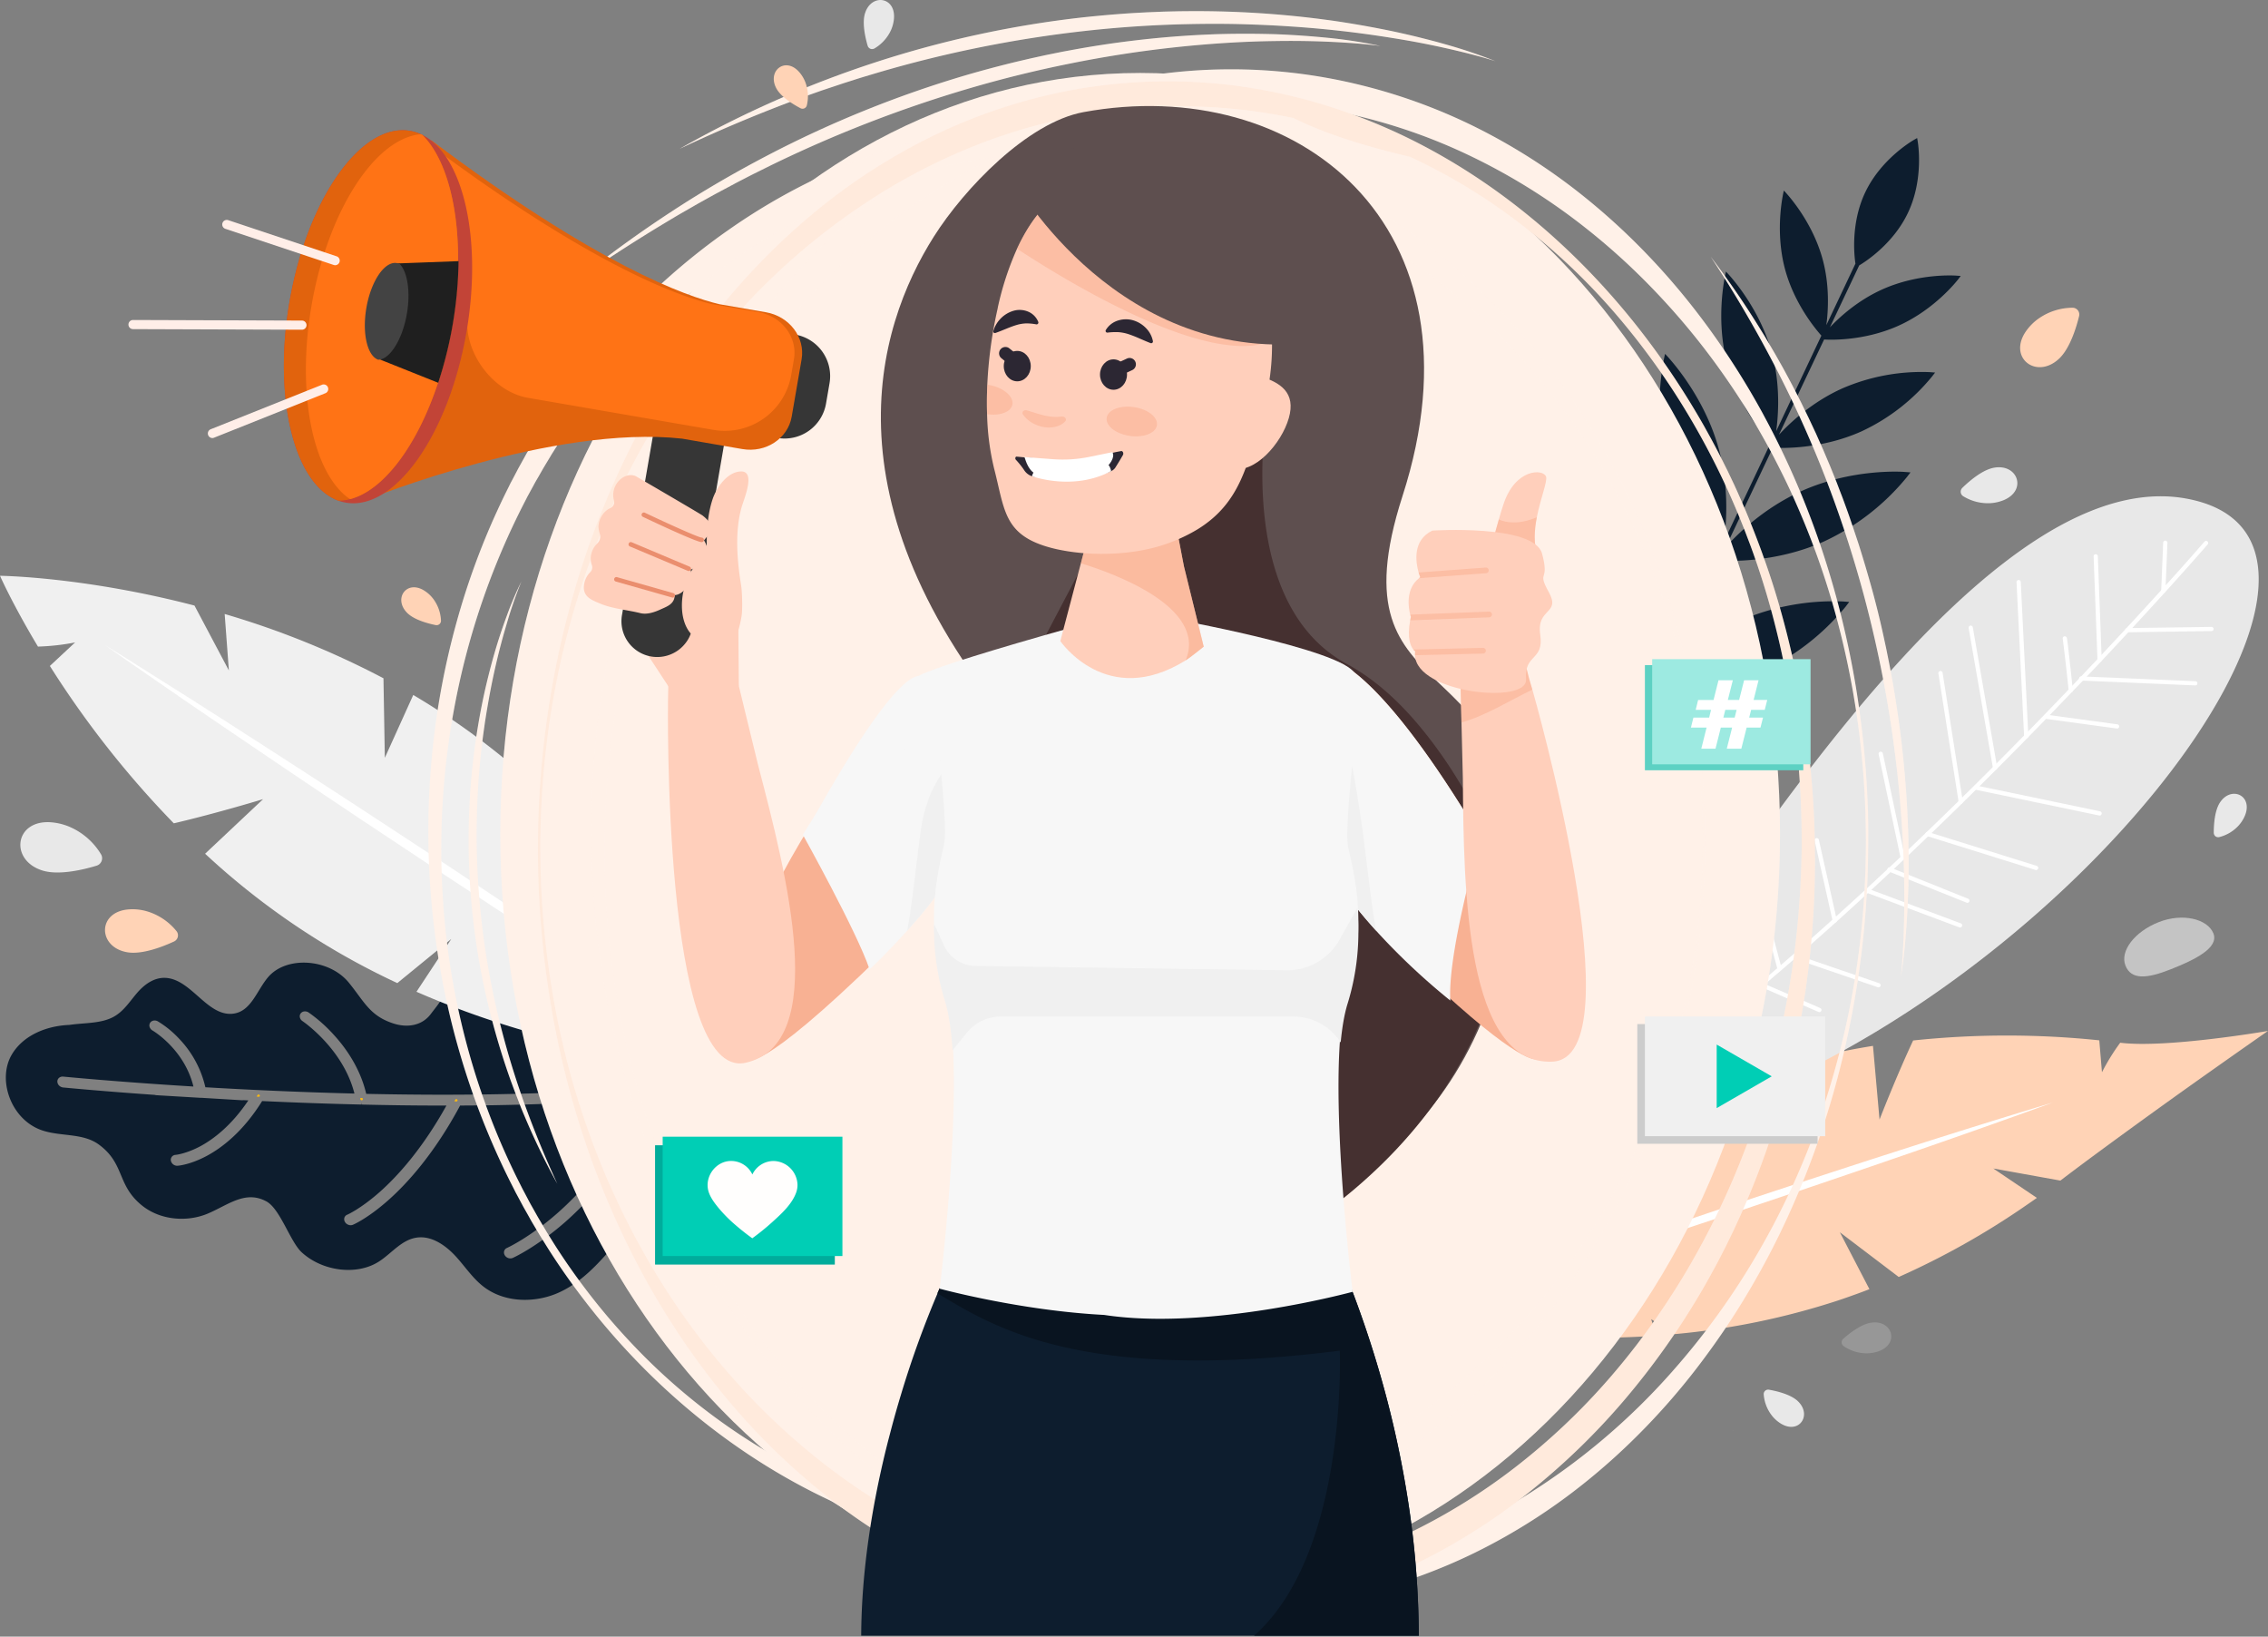
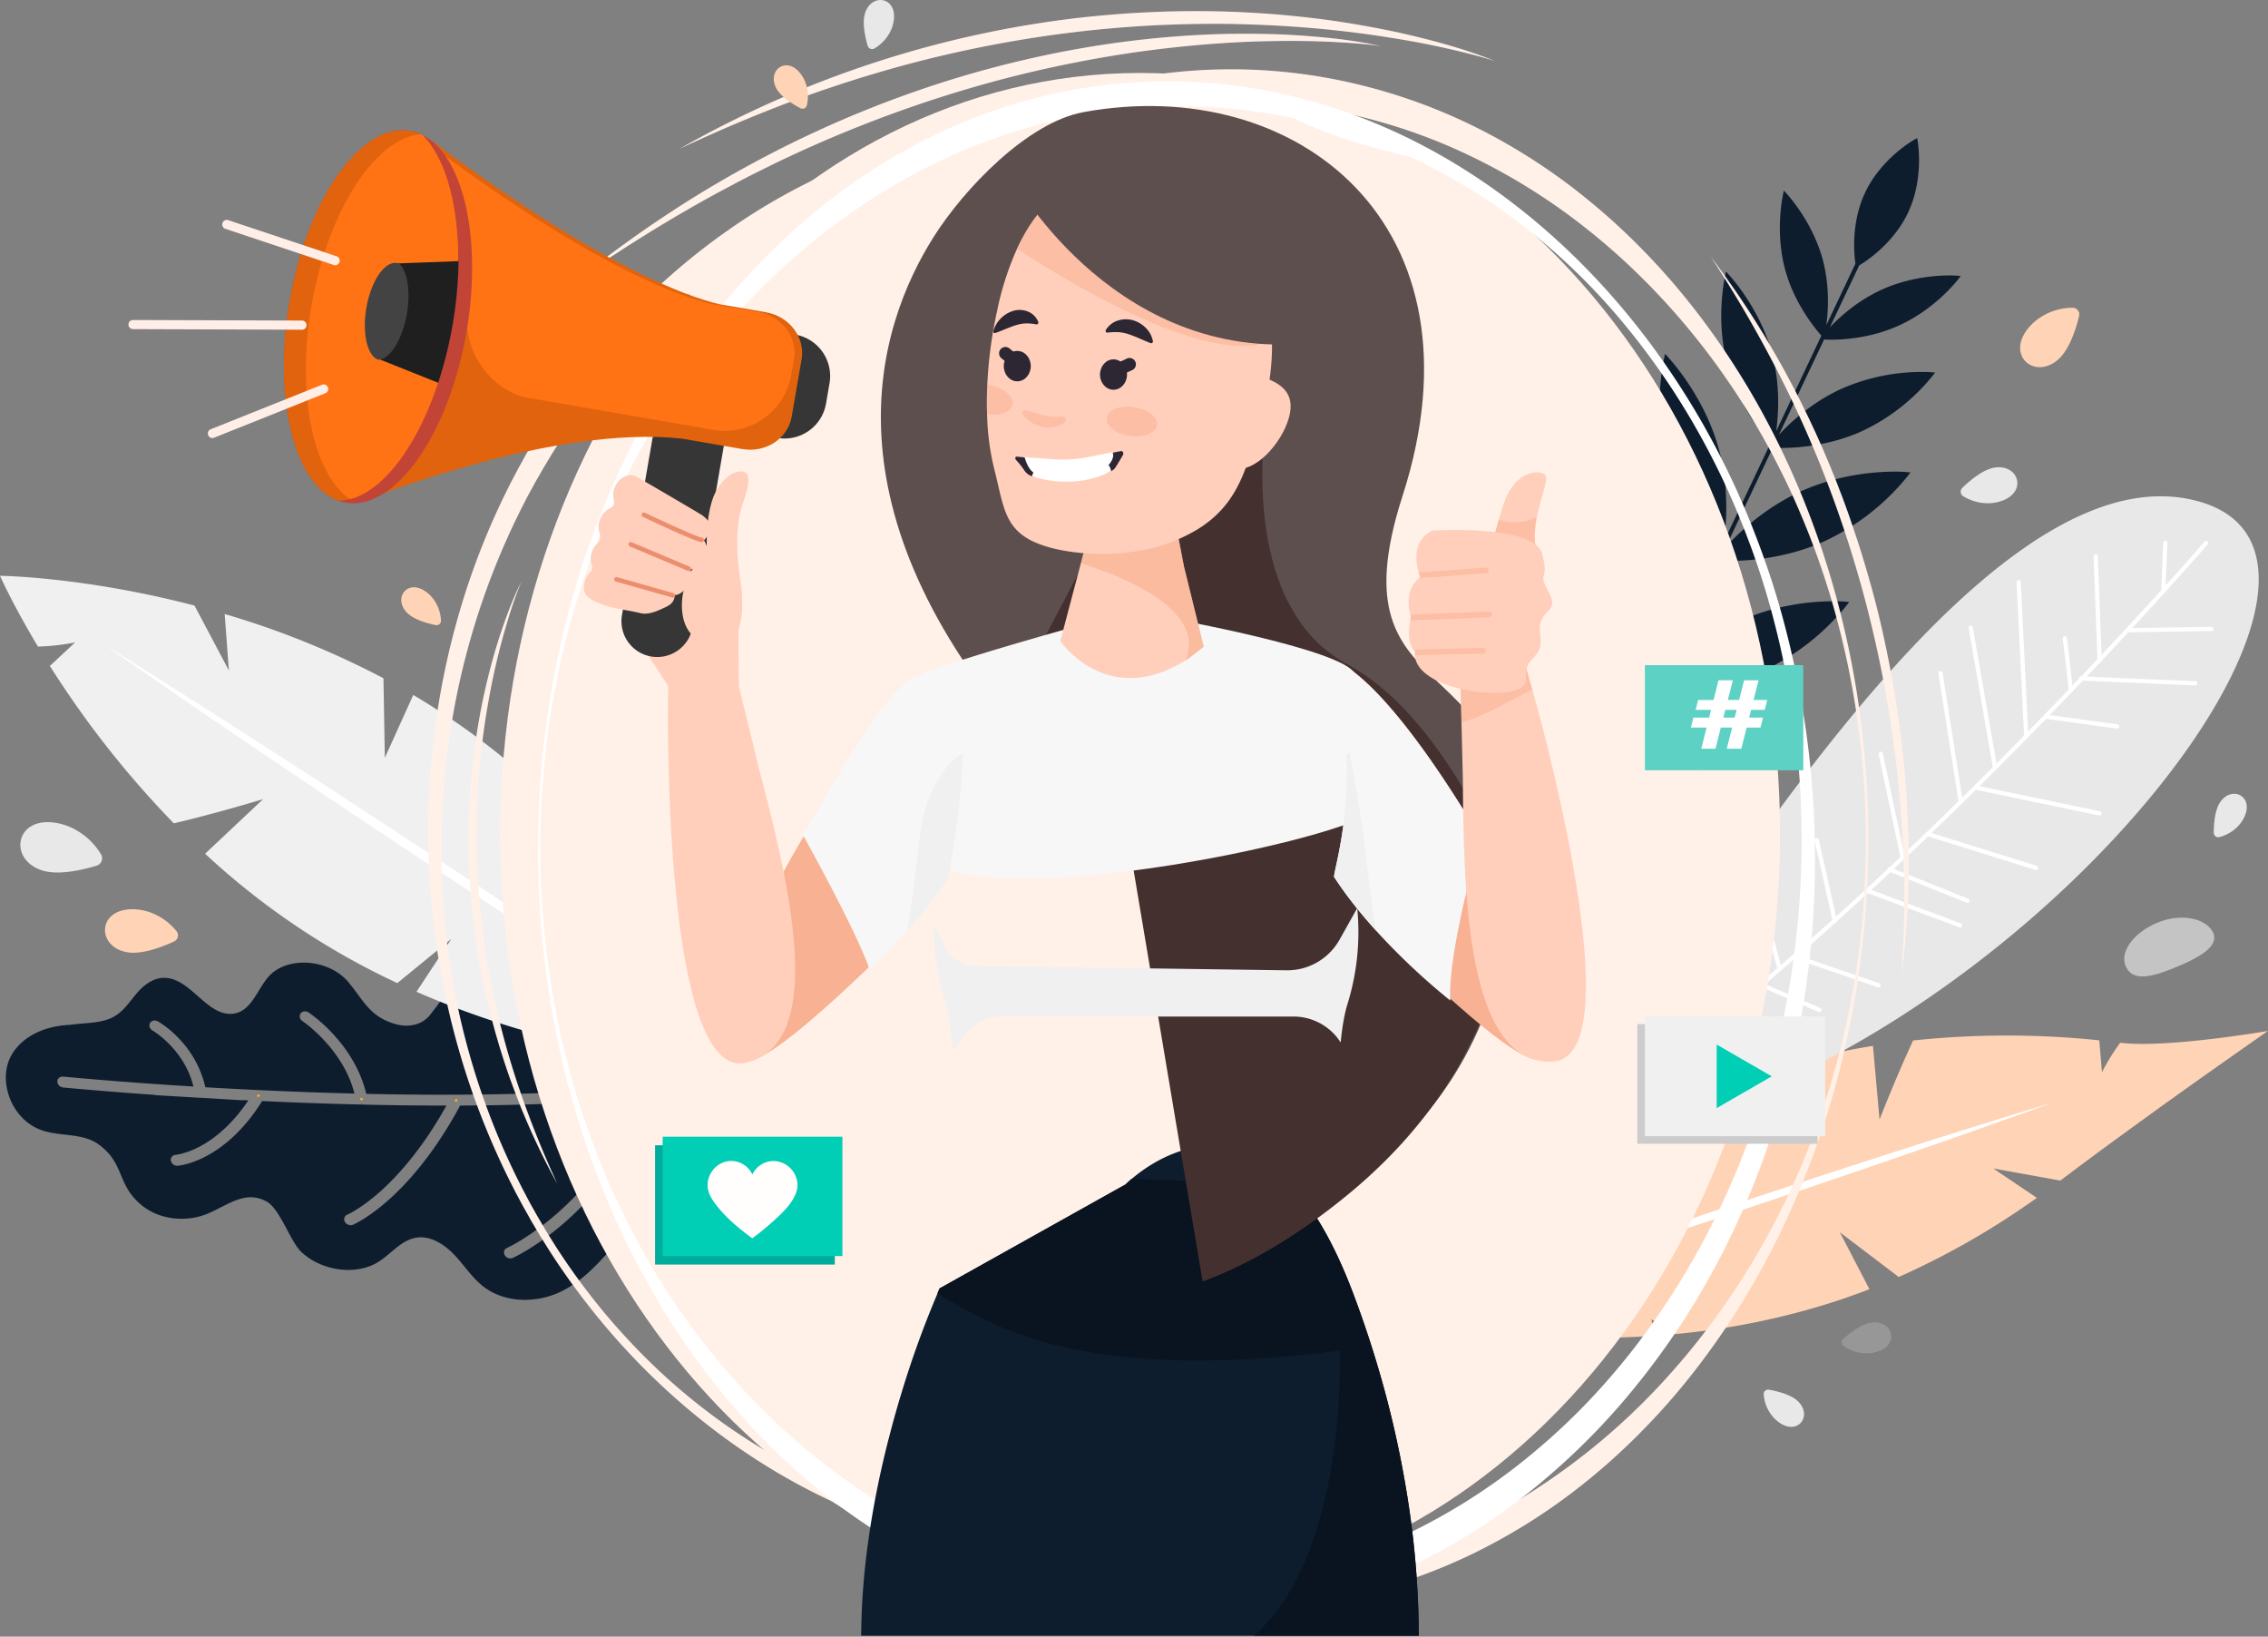
<svg xmlns="http://www.w3.org/2000/svg" width="779" height="562" fill="none">
  <rect width="100%" height="100%" fill="#808080" stroke="none" />
  <path d="M582.47 268.45a68.56 68.56 0 0024.2-18.79l1.09-1.41-1.8-.13a68.56 68.56 0 00-30.13 5.6c-10.52 4.72-18.1 11.95-21.76 15.93l15.46-32.7.6.04c.72.05 17.96 1.24 35.36-6.58a80.58 80.58 0 0028.4-22.05l1.27-1.66-2.08-.16a80.54 80.54 0 00-35.36 6.58c-12.82 5.75-21.92 14.69-26.01 19.22l18.86-39.89.6.05c.72.05 17.97 1.23 35.36-6.58a80.54 80.54 0 0028.4-22.05l1.28-1.66-2.09-.16c-.72-.06-17.96-1.24-35.36 6.58-12.81 5.75-21.92 14.68-26 19.22l16.16-34.14.32.02c.62.05 15.3 1.06 30.13-5.6a68.62 68.62 0 0024.2-18.8l1.09-1.4-1.78-.14a68.54 68.54 0 00-30.13 5.6c-10.51 4.73-18.1 11.95-21.75 15.93l15.53-32.74h.07c.52.04 12.93.9 25.47-4.73 12.53-5.63 20.15-15.48 20.48-15.9l.91-1.19-1.5-.11c-.52-.04-12.93-.89-25.47 4.74-8.5 3.82-14.73 9.58-17.97 13.01l10.07-21.27c1.58-.93 11.57-7.1 16.76-18.09 5.54-11.7 3.4-24.13 3.31-24.65l-.17-.99-.87.5c-.47.25-11.44 6.49-16.98 18.19-5.2 10.98-3.63 22.62-3.34 24.43l-10 21.13c.67-5.03 1.17-13.61-1.26-22.57-3.8-14.02-13.33-23.64-13.33-23.64s-3.36 13.11.44 27.14c3.1 11.42 10 19.91 12.45 22.67l-15.52 32.8c.8-5.93 1.44-16.17-1.48-26.83-4.5-16.58-15.77-27.96-15.77-27.96s-3.97 15.52.53 32.1c3.68 13.55 11.88 23.63 14.74 26.86l-15.97 33.74c.96-6.95 1.7-19.02-1.72-31.62-5.28-19.47-18.5-32.82-18.5-32.82s-4.67 18.2.62 37.67c4.33 15.95 13.99 27.8 17.33 31.55l-18.77 39.68c.95-6.94 1.7-19-1.72-31.62-5.28-19.46-18.5-32.81-18.5-32.81s-4.68 18.2.61 37.66c4.31 15.95 14 27.8 17.34 31.55l-15.67 33.13c.8-5.93 1.41-16.17-1.48-26.83-4.5-16.58-15.77-27.96-15.77-27.96s-3.97 15.5.53 32.1c3.68 13.55 11.87 23.62 14.75 26.85l-17.35 36.66 1.29.6 16.9-35.74.33.03c.6.06 15.3 1.07 30.12-5.59z" fill="#0D1D2E" />
  <path d="M631.87 446.38l-.64.22a253.8 253.8 0 01-56.01 11.52l-8.08-5.12 1.88 5.65a313.15 313.15 0 01-66.65-2.5 264.14 264.14 0 01-17.3-3.14l-2.13-.5.36-.45c.95-1.14 3.66-4.35 8-8.96.61-.65 1.27-1.33 1.95-2.02.36-.4.76-.8 1.15-1.21l1.33-1.35 2.19-2.2a315.9 315.9 0 0136.74-31.11l3.85-2.72a281.2 281.2 0 0128.46-17.54l6.37 19.15-.03-1.29v-.52l-.2-10.52-.18-9.9a256.35 256.35 0 0118.69-8.48 225.04 225.04 0 0113.57-5l.95-.32a245.48 245.48 0 0137.18-8.93l2.25 25.31s5.6-14.45 11.54-27.16a306.3 306.3 0 0163.94-.05l.92 10.97a73.1 73.1 0 016.27-10.15c15.7 1.99 50.76-4.05 50.76-4.05s-7.51 5.22-18.38 12.9a2521.67 2521.67 0 00-40.71 29.34c-4.23 3.12-8.35 6.2-12.22 9.15l-23.05-4.16 14.98 10.1c-1.15.81-2.33 1.63-3.52 2.44a269.27 269.27 0 01-43.93 24.72l-20.23-15.36 9.34 17.97.82 1.57c-1.67.66-3.37 1.3-5.08 1.9-1.72.62-3.42 1.23-5.15 1.8z" fill="#FFD3B6" />
  <path d="M705.1 378.59a3179 3179 0 01-55.21 19.47l-6.92 2.38-6.93 2.36-13.85 4.71-27.75 9.31-27.79 9.16-13.91 4.53-6.96 2.26-6.97 2.24a3119.97 3119.97 0 01-55.87 17.48c18.32-6.7 36.76-13.13 55.2-19.48l6.92-2.39 6.93-2.35 13.85-4.71 27.75-9.31 27.8-9.17 13.9-4.53 6.97-2.26 6.97-2.24a3272.22 3272.22 0 0155.86-17.46z" fill="#fff" />
  <path d="M88.14 376.55l.97.05.1-.18a.4.4 0 00-.18-.51.4.4 0 00-.55.1c-.1.18-.22.36-.34.54zM124.2 377.83h.08a.36.36 0 00.3-.19.36.36 0 00.03-.22l-.07-.36h-.82l.08.42a.46.46 0 00.4.35zM156.07 378.19h.95l.1-.19a.42.42 0 00-.74-.39l-.31.58zM202.7 376.61a.45.45 0 00.43.26h.1a.36.36 0 00.21-.17.36.36 0 000-.31l-.13-.29-.84.05.22.46z" fill="#FFBB10" />
  <path d="M181.44 327.45c-6.61-3.23-14.87-4.25-20.48-.6-4.1 2.68-6.11 7.34-7.52 11.9-1.4 4.58-2.61 5.67-5.5 9.48-2.88 3.82-7.76 4.86-12.87 3.2-8.12-2.65-9.95-7.51-15.27-14.02-6.73-8.22-21.28-9.26-27.62-1.97-4.04 4.64-5.96 12.29-12.62 12.69-8.52.52-13.94-11.79-22.58-12.33-4.13-.26-7.5 2.37-9.96 5.23-2.45 2.86-4.5 6.17-7.88 8.06-4.3 2.42-9.91 2.09-15.02 2.81l-.24.04c-8.3.32-16.13 3.8-19.9 10.31-4.97 8.63-.18 22.25 10.43 25.88 6.44 2.2 14 .86 19.5 4.86 9.05 6.6 6.13 13.87 14.8 20.91 6.36 5.17 15.6 5.8 22.64 2.84 7.03-2.98 12.94-8.12 20.16-4.19 4.73 2.57 8.18 13.84 12.09 17.45 7.15 6.6 18.95 8.05 26.5 3.23 4.69-2.98 8.26-8.18 14.18-8.35 4.7-.14 9.13 3.1 12.35 6.63 3.22 3.54 5.84 7.61 9.7 10.5 7.41 5.53 17.9 5.37 25.7 1.8 7.78-3.56 13.47-9.88 18.86-16.13 14.38-16.67 28.25-34.01 37.84-53.68l-1.93.29c-6.94.96-14.4 1.8-22.25 2.51a124.55 124.55 0 01-4.31 9.22 115.46 115.46 0 01-26.08 33.58c-9.96 8.72-17.96 12.33-18.04 12.36a2.24 2.24 0 01-2.75-.93 1.81 1.81 0 01-.2-1.43 1.64 1.64 0 01.92-1.05c.08-.03 7.69-3.5 17.17-11.8 8.42-7.36 20.06-20.12 28.64-39.55-5.31.44-10.85.82-16.53 1.13l-.16-.76.13.76a887.18 887.18 0 01-45.3 1.3c-9.01 16.78-18.38 26.93-24.68 32.51-7.07 6.26-11.95 8.36-12.16 8.44-.49.2-1.03.2-1.53 0-.5-.17-.93-.53-1.2-1a1.82 1.82 0 01-.18-1.43 1.66 1.66 0 01.96-1.03c.04 0 4.64-2.03 11.2-7.83 5.83-5.17 14.43-14.45 22.89-29.66h-3.27c-8.29 0-16.94-.13-25.72-.33l-.1-.77.01.76c-11.07-.25-22.58-.66-34.22-1.2-6.64 10.67-13.95 16.1-18.96 18.8-5.64 3.02-9.63 3.38-10.06 3.41a2.22 2.22 0 01-2.33-1.72 1.7 1.7 0 011.6-2.01c.04 0 3.63-.34 8.59-3 4.3-2.33 10.52-6.91 16.42-15.71l-2.06-.1.32.08-14.45-.87h-.03c-.1.01-.19.01-.28 0h-.11l-15.51-.92.39-.05c-19.47-1.36-31.7-2.56-31.85-2.57a2.31 2.31 0 01-1.44-.69 1.97 1.97 0 01-.58-1.38 1.62 1.62 0 01.6-1.26 1.91 1.91 0 011.44-.4c.18 0 17.97 1.77 44.7 3.4-3.15-12.83-13.87-19.13-14.04-19.23a2.19 2.19 0 01-1-1.19 1.7 1.7 0 01.13-1.4c.5-.86 1.7-1.12 2.69-.56a34.21 34.21 0 017.33 5.99 35.58 35.58 0 018.99 16.64c17.5 1.03 34.7 1.75 51.2 2.16-3.87-15.37-17.61-24.71-17.82-24.86-.95-.62-1.24-1.8-.67-2.62a1.77 1.77 0 011.25-.72c.53-.06 1.06.07 1.5.36a51.58 51.58 0 018.81 7.85c3.92 4.3 8.91 11.25 10.98 20.1 8.15.17 16.17.27 23.9.29 17.97.04 34.9-.36 50.38-1.16-9.11-17.67-28.45-31.26-28.7-31.43a2.1 2.1 0 01-.88-1.26 1.64 1.64 0 01.84-1.86c.22-.12.46-.19.7-.21.54-.05 1.08.09 1.52.4.21.15 21.26 14.86 30.67 34.14a521.29 521.29 0 0043.02-4.14 198.38 198.38 0 01-48.2-29.91c-5.56-4.7-10.99-9.8-17.6-13.03z" fill="#0D1D2E" />
  <path d="M222.45 375.5l.95-.08.09-.2a.4.4 0 00-.25-.51.4.4 0 00-.3-.02.38.38 0 00-.23.2c-.1.2-.17.42-.26.61z" fill="#FFBB10" />
  <path d="M132.18 260.25l-.47-27.34a295.8 295.8 0 00-54.54-22.07l1.44 19.38-11.81-22.28C28.7 198.01 0 197.72 0 197.72s4.27 9.7 13.04 24.31c4.29-.13 8.55-.6 12.76-1.43l-8.67 8.08a330.37 330.37 0 0042.57 54.04c14.7-3.43 30.67-8.3 30.67-8.3l-19.92 18.74a254.42 254.42 0 0066.02 44.42l18.54-15.15-11.96 18.13c58.52 25.62 113.06 26.17 113.06 26.17s-16.77-38.11-52.06-76.9l-3.53 5.35-1.03-10.25c-13.24-13.93-28.88-27.75-47.01-39.7-3.5-2.3-7-4.5-10.54-6.58l-9.77 21.6z" fill="#F0F0F0" />
  <path d="M265.6 372.74l-.66.05-1.15-.72-7.45-4.7-1.08-.67-8.3-5.24-5.53-3.48c-9.9-6.3-19.8-12.64-29.66-19-9.89-6.35-19.7-12.79-29.55-19.18l-29.45-19.33-29.33-19.45c-9.76-6.54-19.54-13.04-29.25-19.63-9.72-6.6-19.45-13.17-29.14-19.79l-14.5-10-7.24-5-7.22-5.06 7.48 4.65 7.45 4.7 14.9 9.38c9.91 6.31 19.8 12.65 29.66 19.01 9.89 6.34 19.7 12.78 29.55 19.18l29.47 19.32 29.35 19.46c9.74 6.55 19.53 13.04 29.25 19.63 9.71 6.59 19.44 13.17 29.13 19.79l6.78 4.67 6.67 4.6 1.05.72 7.25 5 1.52 1.1z" fill="#fff" />
  <path d="M568.47 387.36a215.13 215.13 0 01-23.53 4.86 188.55 188.55 0 01-14.26 1.56l.45-.27-2.25-2.16.88-1.28c2.34-.1 6.58-4.65 12.37-12.37 2.62-3.49 5.55-7.62 8.77-12.28l.86-1.24c2.4-3.5 4.95-7.27 7.65-11.28l2.32-3.46c8.02-11.95 17.19-25.75 27.2-40.28 17.61-25.55 37.87-53.34 59.13-77.3a479.76 479.76 0 015.94-6.56c11.17-12.09 22.58-22.97 34-31.8 2.23-1.73 4.46-3.38 6.69-4.94 17.44-12.22 34.8-19.25 51.26-18 1.7.13 3.39.35 5.06.66 79.7 14.69-46.55 180.2-182.54 216.14z" fill="#E8E8E8" />
  <path d="M711.87 237.41l-.2.22-7.64 7.93-1.25 1.29-6.2 6.34-.2.22c-3.41 3.48-6.91 7.02-10.51 10.62l-.19.19c-1.88 1.89-3.8 3.8-5.75 5.72l-1.24 1.23-4.63 4.57-.16.16c-3.41 3.35-6.89 6.73-10.42 10.13l-1.2 1.15c-3.86 3.72-7.79 7.44-11.77 11.19l-1.18 1.1c-2.17 2.03-4.35 4.06-6.56 6.1-.39.36-.8.72-1.2 1.11a1137.86 1137.86 0 01-23.87 21.42l-1.22 1.05a910.7 910.7 0 01-37.84 31.18 573.79 573.79 0 01-35.06 25.26c-4.23 2.8-8.37 5.43-12.42 7.91l-1.08-1.05c4.32-2.61 8.72-5.42 13.21-8.4a580.16 580.16 0 0036.09-26.12c10-7.8 20.37-16.3 31.09-25.49l1.23-1.05c5.8-5 11.71-10.2 17.71-15.6l1.25-1.1 1.78-1.62a1190.89 1190.89 0 0015.91-14.65l.6-.55 3.83-3.6 1.24-1.17c6.4-6.06 12.64-12.09 18.69-18.02l1.27-1.25c3.58-3.52 7.09-7 10.51-10.42l1.27-1.27c3.24-3.25 6.4-6.45 9.48-9.6l1.4-1.41c4.84-4.95 9.47-9.75 13.87-14.34l1.32-1.38 2.31-2.43.64-.68 5.67-5.98 1.4-1.49c8.04-8.56 14.96-16.1 20.5-22.2l1.53-1.69a840.88 840.88 0 0013.3-14.95.74.74 0 011.03-.08.73.73 0 01.07 1.03c-.17.2-5.45 6.3-14.61 16.4l-.17.18c-3.26 3.6-7 7.68-11.16 12.18l-1.37 1.48c-2.88 3.1-5.94 6.38-9.17 9.82l-.2.22a2722.74 2722.74 0 01-6.22 6.55c-1.15 1.19-2.33 2.4-3.51 3.64z" fill="#fff" />
  <path d="M742.46 203.34a.72.72 0 01-.15-.47l.69-16.53a.74.74 0 01.48-.65.73.73 0 01.98.71l-.69 16.53a.73.73 0 01-.23.5.74.74 0 01-1.08-.1zM720.58 227.01a.71.71 0 01-.15-.4L719.1 191a.73.73 0 011.45-.06l1.34 35.61a.72.72 0 01-1.31.46zM695.37 253.25a.75.75 0 01-.14-.4l-2.6-52.93a.73.73 0 01.69-.76.73.73 0 01.76.7l2.6 52.92a.72.72 0 01-.4.7.74.74 0 01-.91-.23zM672.88 275.77a.72.72 0 01-.13-.32l-6.96-44.23a.73.73 0 011.44-.23l6.94 44.23a.72.72 0 01-1.29.55zM652.9 294.76a.7.7 0 01-.12-.28l-7.51-35.46a.73.73 0 01.3-.76.72.72 0 01.82 0 .73.73 0 01.32.46l7.51 35.46a.72.72 0 01-.4.86.72.72 0 01-.9-.28h-.01zM629.59 316.5a.78.78 0 01-.13-.28l-6.17-27.54a.73.73 0 01.1-.55.74.74 0 01.75-.33.74.74 0 01.47.3c.06.08.1.17.12.26l6.16 27.54a.72.72 0 01-.38.87.72.72 0 01-.91-.27h-.01zM710.66 237.46a.72.72 0 01-.14-.36 678.46 678.46 0 00-2.04-17.94.72.72 0 01.51-.63.7.7 0 01.56.05.74.74 0 01.36.44c.25.82 1.76 15.1 2.06 17.93a.72.72 0 01-1.31.51zM684.66 264.07a.72.72 0 01-.13-.31l-8.35-48.09a.73.73 0 01.6-.84.72.72 0 01.54.12.74.74 0 01.3.48l8.35 48.08a.72.72 0 01-1.3.56zM730.07 216.84a.74.74 0 01-.1-.7.73.73 0 01.4-.4.73.73 0 01.28-.06l28.94-.41a.73.73 0 01.67.43.72.72 0 01-.65 1l-28.94.42a.72.72 0 01-.6-.28zM714.26 233.42a.74.74 0 01.09-.97.71.71 0 01.53-.19l39.2 1.66a.74.74 0 01.64.47.73.73 0 01-.18.78.73.73 0 01-.52.19l-39.2-1.66a.7.7 0 01-.56-.28zM702.37 246.59a.72.72 0 01-.14-.53.73.73 0 01.28-.49.72.72 0 01.54-.14l24.22 3.3a.73.73 0 01.62.81.72.72 0 01-.82.62l-24.22-3.29a.76.76 0 01-.48-.28zM678.22 270.9a.72.72 0 01-.05-.82.73.73 0 01.77-.32l42.37 8.84a.74.74 0 01.26 1.33.73.73 0 01-.56.1l-42.37-8.83a.72.72 0 01-.42-.3zM661.5 286.82a.72.72 0 01.8-1.12l37.27 11.64a.72.72 0 01.42.36.7.7 0 01-.09.8.73.73 0 01-.77.23l-37.27-11.64a.72.72 0 01-.37-.27zM640.8 306.29a.72.72 0 01.05-.93.71.71 0 01.79-.19l31.84 11.9a.73.73 0 01.43.95.73.73 0 01-.94.42l-31.84-11.9a.72.72 0 01-.33-.25zM616.38 329.08a.72.72 0 01.35-1.15.72.72 0 01.47.02l28.21 9.66a.73.73 0 11-.47 1.38l-28.21-9.66a.74.74 0 01-.36-.25zM604.42 338.6a.75.75 0 01-.08-.72.71.71 0 01.4-.38.72.72 0 01.56.02l19.9 8.63a.73.73 0 01.22 1.19.72.72 0 01-.8.15l-19.9-8.63a.71.71 0 01-.3-.26zM648.45 299.02a.73.73 0 01-.02-.9.72.72 0 01.88-.21l26.64 10.68a.73.73 0 11-.54 1.35l-26.65-10.67a.74.74 0 01-.31-.25zM610.56 332.76a.71.71 0 01-.12-.25l-5.62-21.13a.73.73 0 011.41-.35l5.62 21.12a.72.72 0 01-.36.9.71.71 0 01-.93-.28v-.01z" fill="#fff" />
  <path d="M391.62 547.82c121.38 0 219.77-117.03 219.77-261.38 0-144.36-98.4-261.38-219.77-261.38-121.38 0-219.78 117.02-219.78 261.38s98.4 261.38 219.78 261.38z" fill="#fff" />
  <path d="M391.62 547.82c121.38 0 219.77-117.03 219.77-261.38 0-144.36-98.4-261.38-219.77-261.38-121.38 0-219.78 117.02-219.78 261.38s98.4 261.38 219.78 261.38z" fill="#FF7315" fill-opacity=".1" />
  <path d="M231.34 408.01c-.56-1.29-1.11-2.58-1.66-3.9-.45 1.3-.92 2.52-1.4 3.77l.25.58a180.57 180.57 0 001.75 3.88c.11-.27.22-.54.36-.81.37-.9.73-1.8 1.07-2.72l-.37-.8zm-3.29-7.87l-1.44-3.63a271.74 271.74 0 01-2.8-7.66l-.56-1.61a227.16 227.16 0 01-3.04-9.45c-1.38-.98-2.73-1.97-4.07-2.99a270.6 270.6 0 003.78 11.7l.32.9a315.27 315.27 0 006.33 16.47l2.84-.4-1.36-3.32zm-11.35-34.89l-.14-.53-.72-2.9a294.64 294.64 0 01-7.6-50.69l-4.61-7.04a380.76 380.76 0 00.58 8.08l.2 2.16.04.46a326.27 326.27 0 003.52 25.85 309.53 309.53 0 005.52 24.84l4.15 3.38-.94-3.6zm424.88-86.83a322.8 322.8 0 00-3.98-41.6l-.2-1.23a314.57 314.57 0 00-5.93-27.72 312.84 312.84 0 00-5.6-18.86l-.67-1.99-1.01-2.92a288.05 288.05 0 00-11.53-27.97l-1.18-2.46a259.49 259.49 0 00-5.38-10.5c-.36-.68-.72-1.36-1.1-2.04a267.5 267.5 0 00-16.3-25.97c-3.48-4.91-7.12-9.66-10.9-14.25a238.43 238.43 0 00-17.58-19.11 226.06 226.06 0 00-15.58-13.83 205.65 205.65 0 00-37.82-24.32 191.75 191.75 0 00-40.96-14.8 185.53 185.53 0 00-88.43.6c-13 3.3-25.63 7.93-37.66 13.84l-.36.19a207.27 207.27 0 00-35.15 21.88l-2.52 1.95a236.04 236.04 0 00-33.6 32.56 260.05 260.05 0 00-27.87 39.98l-.77 1.36-.75 1.36-1.5 2.74c-.5.9-.97 1.84-1.45 2.77l-1.44 2.78c-.49.92-.94 1.87-1.4 2.81l-1.38 2.83c-.47.93-.9 1.9-1.34 2.87l-1.32 2.88c-.27.6-.54 1.19-.8 1.8a278.49 278.49 0 00-8.63 21.92 291.49 291.49 0 00-12.56 50.32 311.87 311.87 0 00-3.27 67.82 379.01 379.01 0 00.59 8.08l.2 2.16.04.46a327.3 327.3 0 003.52 25.85 309.53 309.53 0 005.51 24.84l.1.4a249.64 249.64 0 002.3 8.16l.25.79a301.65 301.65 0 003.79 11.69l.3.91 1.02 2.85a312.36 312.36 0 005.32 13.62 234.8 234.8 0 001.71 3.99l.25.58a188.84 188.84 0 00.95 2.13l.8 1.75c.18.4.35.8.55 1.2v.03l1.34 2.81c.45.94.87 1.9 1.34 2.8l1.4 2.79c.46.92.91 1.85 1.4 2.76l1.44 2.74a115.32 115.32 0 001.47 2.72l1.49 2.7.12.2.63 1.14.76 1.33a266.62 266.62 0 0027.67 39.39 242.23 242.23 0 0032.12 31.5 219.22 219.22 0 0038.46 25.02l1.8.89a196.33 196.33 0 0038.8 14.28l4.47 1.07a183.59 183.59 0 0037.77 4.42 182.65 182.65 0 0065.41-11.35c6.1-2.25 12.1-4.82 17.93-7.68A203.59 203.59 0 00544.52 509a220.03 220.03 0 0017.25-15.4 234.43 234.43 0 0024.03-27.8 253.6 253.6 0 0011.61-17.05 273.35 273.35 0 0018.51-35.1 277.57 277.57 0 005.34-12.95 295.95 295.95 0 0010.08-31.29c1.17-4.48 2.25-8.99 3.23-13.53l.29-1.36a309.28 309.28 0 002.65-14.18l.21-1.3.23-1.41a317.86 317.86 0 003.57-38.1v-.06l.04-1.5v-.56c.09-2.94.13-5.87.13-8.8.04-3.41 0-6.8-.1-10.2zm-1.37 30.64c-.24 3.6-.54 7.17-.92 10.73l-.26 2.34a287.28 287.28 0 01-2.58 17.9l-.13.72-.28 1.53a287.18 287.18 0 01-8.99 35.64 268.04 268.04 0 01-13.54 33.95 244.58 244.58 0 01-7.26 14.03 253.4 253.4 0 01-32.17 45.4 227.21 227.21 0 01-51.83 43.39 203.62 203.62 0 01-41.11 19.06 190.6 190.6 0 01-78.4 8.84 181 181 0 01-20.53-3.16 189.58 189.58 0 01-44.14-15.26 197.19 197.19 0 01-25.9-15.23 209.78 209.78 0 01-24.48-19.83 226.8 226.8 0 01-15.94-16.61 246.3 246.3 0 01-31.39-45.86 264.83 264.83 0 01-8.66-17.82l-.36-.8a266.4 266.4 0 01-1.66-3.9l-.27-.64-1.36-3.33-1.44-3.63a271.67 271.67 0 01-2.8-7.66l-.56-1.61a227.16 227.16 0 01-3.04-9.45l-.04-.1a265.2 265.2 0 01-3.47-12.48l-.14-.53-.72-2.9a294.54 294.54 0 01-7.9-56.24 306.54 306.54 0 015.57-73.22 290.76 290.76 0 0112.09-43.06 280.23 280.23 0 015.75-14.45c10.88-25.33 25.2-48.34 42.15-67.84a226.08 226.08 0 0132.66-30.9 205.26 205.26 0 0136.78-22.69c3.78-1.8 7.6-3.48 11.46-5.03l1.2-.48c5.9-2.31 11.87-4.32 17.9-6.03l.58-.15a188.52 188.52 0 0123.86-5 184.6 184.6 0 0164.65 2.29l1.67.36 1.2.27a191.37 191.37 0 0138.4 13.37 210.87 210.87 0 0140.9 25.4c4.88 3.85 9.64 7.94 14.28 12.27a244.2 244.2 0 0131.74 36.29 255.41 255.41 0 0120.93 34.86 225.3 225.3 0 015.17 11 274.27 274.27 0 0115.58 45.76 287.45 287.45 0 013.87 18.3c0 .08.03.17.04.25a292.14 292.14 0 014.07 35.53 306.05 306.05 0 01.3 25.43v.18c0 .25 0 .5-.03.76 0 .44-.03.87-.05 1.3a332.7 332.7 0 01-.45 8.74z" fill="#fff" />
  <path d="M231.34 408.01c-.56-1.29-1.11-2.58-1.66-3.9-.45 1.3-.92 2.52-1.4 3.77l.25.58a180.57 180.57 0 001.75 3.88c.11-.27.22-.54.36-.81.37-.9.73-1.8 1.07-2.72l-.37-.8zm-3.29-7.87l-1.44-3.63a271.74 271.74 0 01-2.8-7.66l-.56-1.61a227.16 227.16 0 01-3.04-9.45c-1.38-.98-2.73-1.97-4.07-2.99a270.6 270.6 0 003.78 11.7l.32.9a315.27 315.27 0 006.33 16.47l2.84-.4-1.36-3.32zm-11.35-34.89l-.14-.53-.72-2.9a294.64 294.64 0 01-7.6-50.69l-4.61-7.04a380.76 380.76 0 00.58 8.08l.2 2.16.04.46a326.27 326.27 0 003.52 25.85 309.53 309.53 0 005.52 24.84l4.15 3.38-.94-3.6zm424.88-86.83a322.8 322.8 0 00-3.98-41.6l-.2-1.23a314.57 314.57 0 00-5.93-27.72 312.84 312.84 0 00-5.6-18.86l-.67-1.99-1.01-2.92a288.05 288.05 0 00-11.53-27.97l-1.18-2.46a259.49 259.49 0 00-5.38-10.5c-.36-.68-.72-1.36-1.1-2.04a267.5 267.5 0 00-16.3-25.97c-3.48-4.91-7.12-9.66-10.9-14.25a238.43 238.43 0 00-17.58-19.11 226.06 226.06 0 00-15.58-13.83 205.65 205.65 0 00-37.82-24.32 191.75 191.75 0 00-40.96-14.8 185.53 185.53 0 00-88.43.6c-13 3.3-25.63 7.93-37.66 13.84l-.36.19a207.27 207.27 0 00-35.15 21.88l-2.52 1.95a236.04 236.04 0 00-33.6 32.56 260.05 260.05 0 00-27.87 39.98l-.77 1.36-.75 1.36-1.5 2.74c-.5.9-.97 1.84-1.45 2.77l-1.44 2.78c-.49.92-.94 1.87-1.4 2.81l-1.38 2.83c-.47.93-.9 1.9-1.34 2.87l-1.32 2.88c-.27.6-.54 1.19-.8 1.8a278.49 278.49 0 00-8.63 21.92 291.49 291.49 0 00-12.56 50.32 311.87 311.87 0 00-3.27 67.82 379.01 379.01 0 00.59 8.08l.2 2.16.04.46a327.3 327.3 0 003.52 25.85 309.53 309.53 0 005.51 24.84l.1.4a249.64 249.64 0 002.3 8.16l.25.79a301.65 301.65 0 003.79 11.69l.3.91 1.02 2.85a312.36 312.36 0 005.32 13.62 234.8 234.8 0 001.71 3.99l.25.58a188.84 188.84 0 00.95 2.13l.8 1.75c.18.4.35.8.55 1.2v.03l1.34 2.81c.45.94.87 1.9 1.34 2.8l1.4 2.79c.46.92.91 1.85 1.4 2.76l1.44 2.74a115.32 115.32 0 001.47 2.72l1.49 2.7.12.2.63 1.14.76 1.33a266.62 266.62 0 0027.67 39.39 242.23 242.23 0 0032.12 31.5 219.22 219.22 0 0038.46 25.02l1.8.89a196.33 196.33 0 0038.8 14.28l4.47 1.07a183.59 183.59 0 0037.77 4.42 182.65 182.65 0 0065.41-11.35c6.1-2.25 12.1-4.82 17.93-7.68A203.59 203.59 0 00544.52 509a220.03 220.03 0 0017.25-15.4 234.43 234.43 0 0024.03-27.8 253.6 253.6 0 0011.61-17.05 273.35 273.35 0 0018.51-35.1 277.57 277.57 0 005.34-12.95 295.95 295.95 0 0010.08-31.29c1.17-4.48 2.25-8.99 3.23-13.53l.29-1.36a309.28 309.28 0 002.65-14.18l.21-1.3.23-1.41a317.86 317.86 0 003.57-38.1v-.06l.04-1.5v-.56c.09-2.94.13-5.87.13-8.8.04-3.41 0-6.8-.1-10.2zm-1.37 30.64c-.24 3.6-.54 7.17-.92 10.73l-.26 2.34a287.28 287.28 0 01-2.58 17.9l-.13.72-.28 1.53a287.18 287.18 0 01-8.99 35.64 268.04 268.04 0 01-13.54 33.95 244.58 244.58 0 01-7.26 14.03 253.4 253.4 0 01-32.17 45.4 227.21 227.21 0 01-51.83 43.39 203.62 203.62 0 01-41.11 19.06 190.6 190.6 0 01-78.4 8.84 181 181 0 01-20.53-3.16 189.58 189.58 0 01-44.14-15.26 197.19 197.19 0 01-25.9-15.23 209.78 209.78 0 01-24.48-19.83 226.8 226.8 0 01-15.94-16.61 246.3 246.3 0 01-31.39-45.86 264.83 264.83 0 01-8.66-17.82l-.36-.8a266.4 266.4 0 01-1.66-3.9l-.27-.64-1.36-3.33-1.44-3.63a271.67 271.67 0 01-2.8-7.66l-.56-1.61a227.16 227.16 0 01-3.04-9.45l-.04-.1a265.2 265.2 0 01-3.47-12.48l-.14-.53-.72-2.9a294.54 294.54 0 01-7.9-56.24 306.54 306.54 0 015.57-73.22 290.76 290.76 0 0112.09-43.06 280.23 280.23 0 015.75-14.45c10.88-25.33 25.2-48.34 42.15-67.84a226.08 226.08 0 0132.66-30.9 205.26 205.26 0 0136.78-22.69c3.78-1.8 7.6-3.48 11.46-5.03l1.2-.48c5.9-2.31 11.87-4.32 17.9-6.03l.58-.15a188.52 188.52 0 0123.86-5 184.6 184.6 0 0164.65 2.29l1.67.36 1.2.27a191.37 191.37 0 0138.4 13.37 210.87 210.87 0 0140.9 25.4c4.88 3.85 9.64 7.94 14.28 12.27a244.2 244.2 0 0131.74 36.29 255.41 255.41 0 0120.93 34.86 225.3 225.3 0 015.17 11 274.27 274.27 0 0115.58 45.76 287.45 287.45 0 013.87 18.3c0 .08.03.17.04.25a292.14 292.14 0 014.07 35.53 306.05 306.05 0 01.3 25.43v.18c0 .25 0 .5-.03.76 0 .44-.03.87-.05 1.3a332.7 332.7 0 01-.45 8.74z" fill="#FF7315" fill-opacity=".1" />
  <path d="M585.42 275.42a276.48 276.48 0 00-2.3-25.04l-1 .3a251.27 251.27 0 012.47 25.04 260.65 260.65 0 01-.85 37.61 254.83 254.83 0 01-9 47.03l1.96-1.66a278.27 278.27 0 004.49-20.18 276.2 276.2 0 004.52-49.98c0-4.4-.09-8.77-.3-13.13zm-4.56-38.89l-.36-1.94-.07-.33-.49-2.4-.25-1.18c-.45-2.12-.93-4.22-1.43-6.32-.41.36-.8.74-1.19 1.11.95 3.7 1.8 7.44 2.57 11.21l1.22-.16v.01zM564.75 388.2l-.1.21.46-.32-.36.1v.01zm20.67-112.78a276.48 276.48 0 00-3.9-35.3l-.29-1.59-.36-2c-.11-.66-.25-1.3-.36-1.94l-.06-.33-.5-2.4-.24-1.18c-.45-2.12-.93-4.22-1.44-6.32a233.73 233.73 0 00-2.07-8.17 266.76 266.76 0 00-17.2-46.17 254.94 254.94 0 00-12.22-22.38 242.02 242.02 0 00-27.9-37.17 223.92 223.92 0 00-33.3-29.82 207.52 207.52 0 00-37.3-21.67 199.67 199.67 0 00-59.78-16.21c-4.79-.53-9.6-.89-14.42-1.08l-1.17-.04a205.86 205.86 0 00-11.03-.03l-1.37.04a199.57 199.57 0 00-81.72 20.42 210.37 210.37 0 00-28.74 17 167.56 167.56 0 00-4.49 3.22 226.03 226.03 0 00-30.5 27.1l-1.72 1.84-.9.98a240.93 240.93 0 00-25.92 34.07l-1.56 2.54-.78 1.27-.4.64-.37.64-1.52 2.6c-.5.86-1.02 1.7-1.5 2.6l-1.46 2.63c-.49.88-.98 1.76-1.44 2.66l-1.41 2.68-.72 1.34-.67 1.37a232.43 232.43 0 00-4.09 8.54l-.17.36a253 253 0 00-13.51 37.15 265.08 265.08 0 00-8.42 44.78l-.14 1.49a273.5 273.5 0 00-.12 50.74l.13 1.33a170.46 170.46 0 00.62 5.84 269.15 269.15 0 004.13 25.07l.37 1.7a265.87 265.87 0 0010.98 36.95l.66 1.72a263.25 263.25 0 009.89 22.41l1.5 2.95.67 1.34.13.23.58 1.08 1.41 2.63.11.2c.43.82.89 1.61 1.34 2.4l.66 1.17.8 1.44c.48.87 1 1.71 1.5 2.56l1.52 2.55.38.63.39.62.78 1.25 1.57 2.52c4.07 6.38 8.39 12.5 12.96 18.37.72.95 1.47 1.89 2.22 2.82l1.11 1.4a243.18 243.18 0 0012.03 13.75l1.71 1.8c19.96 20.72 42.86 37.1 67.32 48.48l1.21.56h.03a201.2 201.2 0 0028.14 10.44 202.4 202.4 0 0027.19 5.83 194.22 194.22 0 00105.9-14.72 203.08 203.08 0 0037.3-21.48c.74-.54 1.5-1.08 2.24-1.64a223.24 223.24 0 0035.72-33.31c2.44-2.83 4.83-5.72 7.15-8.7l1.23-1.56 1.64-2.15a244.07 244.07 0 0012.6-18.42l.66-1.08.86-1.42a258.07 258.07 0 0019.82-40.5l.5-1.29.21-.56 1-2.68a269.77 269.77 0 0012.07-44.37 276.22 276.22 0 004.52-49.99c.02-4.36-.08-8.72-.28-13.07zm-1.68 37.91a254.74 254.74 0 01-9 47.03l-.72 2.45a243 243 0 01-7.93 22.23l-.14.36-1.18 2.8-.1.2a236.7 236.7 0 01-17.07 32.64 223.48 223.48 0 01-7.68 11.52 231.16 231.16 0 01-18.01 22.32l-.83.9a221.45 221.45 0 01-5.6 5.82 224.3 224.3 0 01-42.55 33.71c-8.7 5.31-17.75 10-27.1 14.01a205.44 205.44 0 01-78.48 16.66 204.2 204.2 0 01-55.82-7.15 207.3 207.3 0 01-9.34-2.82l-2.37-.8a202.6 202.6 0 01-48.22-24.27 211.7 211.7 0 01-35.19-30.2 220.64 220.64 0 01-13.07-15.22 229.7 229.7 0 01-13.06-18.46l-1.54-2.47-.77-1.24-.38-.62-.36-.62-1.5-2.52c-.47-.8-.95-1.59-1.4-2.4l-.07-.13-1.44-2.56-.5-.88c-.3-.56-.62-1.13-.91-1.7l-1.38-2.62-.39-.72-.3-.58-.67-1.33a244.29 244.29 0 01-11.26-25.76c-.36-.92-.68-1.85-1-2.78-.2-.54-.4-1.07-.59-1.63a243.17 243.17 0 01-4.63-14.68 255.1 255.1 0 01-5.03-21.34c0-.07-.03-.13-.04-.2a251.72 251.72 0 01-2.32-14.42 284.13 284.13 0 01-1.53-14.95v-.3a262.56 262.56 0 01-.68-22.08 264.58 264.58 0 017.29-58.8 257.12 257.12 0 0116.67-47.84l.27-.58c1.5-3.2 3.06-6.37 4.68-9.49l.66-1.3.7-1.28 1.4-2.56c.45-.86.93-1.7 1.43-2.53l1.44-2.52c.47-.85.98-1.66 1.47-2.49l1.49-2.47.36-.62.38-.6.77-1.22 1.54-2.43A234.9 234.9 0 01220 116.62a223.3 223.3 0 0110.92-10.58l.54-.49A217.04 217.04 0 01259.8 84a207.39 207.39 0 0129.3-15.52 197.94 197.94 0 0138.56-12.13 204.31 204.31 0 0126.55-3.63 199.2 199.2 0 0191.5 15.4A215.66 215.66 0 01482.2 88a224.28 224.28 0 0133.2 27.55 231 231 0 0128.5 34.92 237.22 237.22 0 0124.04 46.43 245.27 245.27 0 0111.7 39.77l.44 2.19.23 1.23a250.7 250.7 0 013.65 26.46 252.9 252.9 0 01.94 21.97c0 8.29-.38 16.57-1.17 24.8v.01zm-26.2 90.2l-1.61 3.07a239.61 239.61 0 01-8.35 14.44c2.42-2.18 4.96-4.38 7.6-6.6a247.57 247.57 0 005.69-11.54l-3.34.62zm21.06-58.07c-1.14 5.03-2.43 10-3.86 14.9l-.72 2.45c-2.3 7.6-4.94 15-7.93 22.22l-.14.36c1.05-.82 2.12-1.65 3.19-2.51a269.92 269.92 0 0011.31-40.42c-.64 1-1.24 2-1.85 3z" fill="#fff" />
  <path d="M585.42 275.42a276.48 276.48 0 00-2.3-25.04l-1 .3a251.27 251.27 0 012.47 25.04 260.65 260.65 0 01-.85 37.61 254.83 254.83 0 01-9 47.03l1.96-1.66a278.27 278.27 0 004.49-20.18 276.2 276.2 0 004.52-49.98c0-4.4-.09-8.77-.3-13.13zm-4.56-38.89l-.36-1.94-.07-.33-.49-2.4-.25-1.18c-.45-2.12-.93-4.22-1.43-6.32-.41.36-.8.74-1.19 1.11.95 3.7 1.8 7.44 2.57 11.21l1.22-.16v.01zM564.75 388.2l-.1.21.46-.32-.36.1v.01zm20.67-112.78a276.48 276.48 0 00-3.9-35.3l-.29-1.59-.36-2c-.11-.66-.25-1.3-.36-1.94l-.06-.33-.5-2.4-.24-1.18c-.45-2.12-.93-4.22-1.44-6.32a233.73 233.73 0 00-2.07-8.17 266.76 266.76 0 00-17.2-46.17 254.94 254.94 0 00-12.22-22.38 242.02 242.02 0 00-27.9-37.17 223.92 223.92 0 00-33.3-29.82 207.52 207.52 0 00-37.3-21.67 199.67 199.67 0 00-59.78-16.21c-4.79-.53-9.6-.89-14.42-1.08l-1.17-.04a205.86 205.86 0 00-11.03-.03l-1.37.04a199.57 199.57 0 00-81.72 20.42 210.37 210.37 0 00-28.74 17 167.56 167.56 0 00-4.49 3.22 226.03 226.03 0 00-30.5 27.1l-1.72 1.84-.9.98a240.93 240.93 0 00-25.92 34.07l-1.56 2.54-.78 1.27-.4.64-.37.64-1.52 2.6c-.5.86-1.02 1.7-1.5 2.6l-1.46 2.63c-.49.88-.98 1.76-1.44 2.66l-1.41 2.68-.72 1.34-.67 1.37a232.43 232.43 0 00-4.09 8.54l-.17.36a253 253 0 00-13.51 37.15 265.08 265.08 0 00-8.42 44.78l-.14 1.49a273.5 273.5 0 00-.12 50.74l.13 1.33a170.46 170.46 0 00.62 5.84 269.15 269.15 0 004.13 25.07l.37 1.7a265.87 265.87 0 0010.98 36.95l.66 1.72a263.25 263.25 0 009.89 22.41l1.5 2.95.67 1.34.13.23.58 1.08 1.41 2.63.11.2c.43.82.89 1.61 1.34 2.4l.66 1.17.8 1.44c.48.87 1 1.71 1.5 2.56l1.52 2.55.38.63.39.62.78 1.25 1.57 2.52c4.07 6.38 8.39 12.5 12.96 18.37.72.95 1.47 1.89 2.22 2.82l1.11 1.4a243.18 243.18 0 0012.03 13.75l1.71 1.8c19.96 20.72 42.86 37.1 67.32 48.48l1.21.56h.03a201.2 201.2 0 0028.14 10.44 202.4 202.4 0 0027.19 5.83 194.22 194.22 0 00105.9-14.72 203.08 203.08 0 0037.3-21.48c.74-.54 1.5-1.08 2.24-1.64a223.24 223.24 0 0035.72-33.31c2.44-2.83 4.83-5.72 7.15-8.7l1.23-1.56 1.64-2.15a244.07 244.07 0 0012.6-18.42l.66-1.08.86-1.42a258.07 258.07 0 0019.82-40.5l.5-1.29.21-.56 1-2.68a269.77 269.77 0 0012.07-44.37 276.22 276.22 0 004.52-49.99c.02-4.36-.08-8.72-.28-13.07zm-1.68 37.91a254.74 254.74 0 01-9 47.03l-.72 2.45a243 243 0 01-7.93 22.23l-.14.36-1.18 2.8-.1.2a236.7 236.7 0 01-17.07 32.64 223.48 223.48 0 01-7.68 11.52 231.16 231.16 0 01-18.01 22.32l-.83.9a221.45 221.45 0 01-5.6 5.82 224.3 224.3 0 01-42.55 33.71c-8.7 5.31-17.75 10-27.1 14.01a205.44 205.44 0 01-78.48 16.66 204.2 204.2 0 01-55.82-7.15 207.3 207.3 0 01-9.34-2.82l-2.37-.8a202.6 202.6 0 01-48.22-24.27 211.7 211.7 0 01-35.19-30.2 220.64 220.64 0 01-13.07-15.22 229.7 229.7 0 01-13.06-18.46l-1.54-2.47-.77-1.24-.38-.62-.36-.62-1.5-2.52c-.47-.8-.95-1.59-1.4-2.4l-.07-.13-1.44-2.56-.5-.88c-.3-.56-.62-1.13-.91-1.7l-1.38-2.62-.39-.72-.3-.58-.67-1.33a244.29 244.29 0 01-11.26-25.76c-.36-.92-.68-1.85-1-2.78-.2-.54-.4-1.07-.59-1.63a243.17 243.17 0 01-4.63-14.68 255.1 255.1 0 01-5.03-21.34c0-.07-.03-.13-.04-.2a251.72 251.72 0 01-2.32-14.42 284.13 284.13 0 01-1.53-14.95v-.3a262.56 262.56 0 01-.68-22.08 264.58 264.58 0 017.29-58.8 257.12 257.12 0 0116.67-47.84l.27-.58c1.5-3.2 3.06-6.37 4.68-9.49l.66-1.3.7-1.28 1.4-2.56c.45-.86.93-1.7 1.43-2.53l1.44-2.52c.47-.85.98-1.66 1.47-2.49l1.49-2.47.36-.62.38-.6.77-1.22 1.54-2.43A234.9 234.9 0 01220 116.62a223.3 223.3 0 0110.92-10.58l.54-.49A217.04 217.04 0 01259.8 84a207.39 207.39 0 0129.3-15.52 197.94 197.94 0 0138.56-12.13 204.31 204.31 0 0126.55-3.63 199.2 199.2 0 0191.5 15.4A215.66 215.66 0 01482.2 88a224.28 224.28 0 0133.2 27.55 231 231 0 0128.5 34.92 237.22 237.22 0 0124.04 46.43 245.27 245.27 0 0111.7 39.77l.44 2.19.23 1.23a250.7 250.7 0 013.65 26.46 252.9 252.9 0 01.94 21.97c0 8.29-.38 16.57-1.17 24.8v.01zm-26.2 90.2l-1.61 3.07a239.61 239.61 0 01-8.35 14.44c2.42-2.18 4.96-4.38 7.6-6.6a247.57 247.57 0 005.69-11.54l-3.34.62zm21.06-58.07c-1.14 5.03-2.43 10-3.86 14.9l-.72 2.45c-2.3 7.6-4.94 15-7.93 22.22l-.14.36c1.05-.82 2.12-1.65 3.19-2.51a269.92 269.92 0 0011.31-40.42c-.64 1-1.24 2-1.85 3z" fill="#FF7315" fill-opacity=".1" />
  <path d="M623.38 291.49a314.38 314.38 0 00-11.16-79.7 268.3 268.3 0 00-6.54-20.7l-.46-1.3a300.14 300.14 0 00-3.32-8.73l-1.44-3.6-.06-.13c-.95-2.32-1.94-4.62-2.96-6.9l-.72-1.64-1.05-2.3-1.33-2.81c-.46-.94-.88-1.9-1.36-2.81l-1.39-2.78c-.46-.92-.92-1.86-1.4-2.77l-1.44-2.73c-.49-.91-.96-1.83-1.47-2.72l-1.49-2.7-.68-1.22-.07-.12a276.53 276.53 0 00-14.52-22.8 257.35 257.35 0 00-13.9-17.92c-20.4-24.02-44.45-43.3-70.62-56.54a196.92 196.92 0 00-31.02-12.5 187.25 187.25 0 00-30.56-6.64 182.01 182.01 0 00-63.64 3.02 188.06 188.06 0 00-40.95 14.51l-1.04.52a204.1 204.1 0 00-38.7 25.16 232.23 232.23 0 00-32.99 33.39 259.83 259.83 0 00-25.16 37.45l-.36.62a291.8 291.8 0 00-11.03 22.33 293.23 293.23 0 00-14.65 41.39 312.14 312.14 0 00-6.94 31.92 317.98 317.98 0 00-4.17 48.03l-.02 3.72a321.42 321.42 0 003.69 48.85l.15.99.3 1.91.4 2.4a252.23 252.23 0 002.16 11.33l.21 1.03a293.08 293.08 0 004.76 19.33 231.02 231.02 0 001.74 5.97 281.2 281.2 0 003.13 9.73l.6 1.75a282.56 282.56 0 003.92 10.6l.38.97a275.93 275.93 0 003.47 8.38 284.57 284.57 0 008.49 17.91l.42.81a243.01 243.01 0 002.92 5.46 250.95 250.95 0 007.59 12.93 256.79 256.79 0 0019.6 27.31 230.33 230.33 0 0038.3 36.96c.72.53 1.42 1.08 2.13 1.59h.02a201.92 201.92 0 0025.02 15.85 191.75 191.75 0 0046.48 17.65 186.02 186.02 0 0088.4-.6 191.58 191.58 0 0037.69-13.83l1.26-.62a209.94 209.94 0 0036.78-23.4 236.25 236.25 0 0033.62-32.56 260.57 260.57 0 0025.18-35.37l.15-.25c.85-1.44 1.7-2.9 2.51-4.36l.77-1.35.75-1.37 1.5-2.74c.5-.9.98-1.84 1.46-2.76l.3-.57 1.14-2.22.64-1.27c.26-.51.5-1.03.75-1.54l1.38-2.83c.48-.94.9-1.9 1.35-2.87l1.32-2.88a280.03 280.03 0 0011.87-31.07 311.16 311.16 0 007-26.37c.7-3.2 1.34-6.43 1.93-9.67l.28-1.55a147.6 147.6 0 00.55-3.2 387.45 387.45 0 00.88-5.52 477.3 477.3 0 001.02-7.6l.18-1.48a312.87 312.87 0 001.38-14.93c.06-.96.13-1.9.18-2.88a295.71 295.71 0 00.5-22.05zM616.94 322a287.18 287.18 0 01-.9 7.22l-.02.17a184.22 184.22 0 01-.51 3.62 288.16 288.16 0 01-1.73 10.4c-.07.32-.13.7-.2 1.07l-.07.36-.33 1.7-.08.4-.23 1.14a286.77 286.77 0 01-5.77 23.58 273.03 273.03 0 01-6.12 18.8l-.12.32a316.03 316.03 0 01-3.57 9.24 265.58 265.58 0 01-6.35 14.45 270.87 270.87 0 01-11.03 20.89 260.57 260.57 0 01-9.74 15.36 244.87 244.87 0 01-17.21 22.34 226.27 226.27 0 01-32.67 30.9 206.13 206.13 0 01-36.76 22.69 193.45 193.45 0 01-10.28 4.55 189.64 189.64 0 01-31.75 9.82h-.02a184.7 184.7 0 01-79.28-.36l-1.2-.27a186.93 186.93 0 01-31.61-10.33 200.33 200.33 0 01-27.21-14.1c-.74-.46-1.49-.92-2.23-1.4a216.8 216.8 0 01-14.35-9.93 230.7 230.7 0 01-33.12-30.54 247.13 247.13 0 01-27.9-37.95 227.42 227.42 0 01-3.63-6.25l-.68-1.22-1.28-2.32c-2.07-3.81-4.05-7.7-5.96-11.64l-.18-.4a63.77 63.77 0 01-1-2.16 231.48 231.48 0 01-5.03-11.42c-1.2-2.93-2.36-5.9-3.48-8.89l-.36-1.02-1.57-4.38c-.63-1.83-1.25-3.67-1.85-5.52l-.4-1.23a274.72 274.72 0 01-5.87-21.24v-.04a253.61 253.61 0 01-2.47-11.6l-.71-3.96-.08-.4-.16-.98a297.13 297.13 0 01-4.27-50.06v-2.8c0-1.07.03-2.15.05-3.23a290.05 290.05 0 01.59-13.76c.7-10.62 1.96-21.19 3.8-31.67a283.6 283.6 0 016.57-28.57l.53-1.83c1.84-6.3 3.9-12.5 6.16-18.6a267.12 267.12 0 0121.23-44.3 250.15 250.15 0 0127.89-37.99 227.27 227.27 0 0151.84-43.38 204.42 204.42 0 0118.22-9.84 195.76 195.76 0 0139.41-13.9l.22-.04a191.14 191.14 0 0141.02-5 189.5 189.5 0 0141.17 4.04c11.04 5.49 24.68 9.7 39.99 13.3a199.51 199.51 0 0137.3 22.54 219.91 219.91 0 0133.11 31.15 248.87 248.87 0 0123.68 32.45 261.74 261.74 0 0119.74 39.3 203.28 203.28 0 012.14 5.5 632.72 632.72 0 01.9 2.36c.5 1.36 1 2.72 1.47 4.1l.15.42.5 1.44a269.58 269.58 0 016.6 22.3 286.93 286.93 0 015.14 24.97 289.53 289.53 0 012.66 21.59 313.83 313.83 0 011.14 26.03v3.53c0 .72-.02 1.45-.04 2.19-.18 9.44-.8 18.9-1.84 28.3z" fill="#fff" />
-   <path d="M623.38 291.49a314.38 314.38 0 00-11.16-79.7 268.3 268.3 0 00-6.54-20.7l-.46-1.3a300.14 300.14 0 00-3.32-8.73l-1.44-3.6-.06-.13c-.95-2.32-1.94-4.62-2.96-6.9l-.72-1.64-1.05-2.3-1.33-2.81c-.46-.94-.88-1.9-1.36-2.81l-1.39-2.78c-.46-.92-.92-1.86-1.4-2.77l-1.44-2.73c-.49-.91-.96-1.83-1.47-2.72l-1.49-2.7-.68-1.22-.07-.12a276.53 276.53 0 00-14.52-22.8 257.35 257.35 0 00-13.9-17.92c-20.4-24.02-44.45-43.3-70.62-56.54a196.92 196.92 0 00-31.02-12.5 187.25 187.25 0 00-30.56-6.64 182.01 182.01 0 00-63.64 3.02 188.06 188.06 0 00-40.95 14.51l-1.04.52a204.1 204.1 0 00-38.7 25.16 232.23 232.23 0 00-32.99 33.39 259.83 259.83 0 00-25.16 37.45l-.36.62a291.8 291.8 0 00-11.03 22.33 293.23 293.23 0 00-14.65 41.39 312.14 312.14 0 00-6.94 31.92 317.98 317.98 0 00-4.17 48.03l-.02 3.72a321.42 321.42 0 003.69 48.85l.15.99.3 1.91.4 2.4a252.23 252.23 0 002.16 11.33l.21 1.03a293.08 293.08 0 004.76 19.33 231.02 231.02 0 001.74 5.97 281.2 281.2 0 003.13 9.73l.6 1.75a282.56 282.56 0 003.92 10.6l.38.97a275.93 275.93 0 003.47 8.38 284.57 284.57 0 008.49 17.91l.42.81a243.01 243.01 0 002.92 5.46 250.95 250.95 0 007.59 12.93 256.79 256.79 0 0019.6 27.31 230.33 230.33 0 0038.3 36.96c.72.53 1.42 1.08 2.13 1.59h.02a201.92 201.92 0 0025.02 15.85 191.75 191.75 0 0046.48 17.65 186.02 186.02 0 0088.4-.6 191.58 191.58 0 0037.69-13.83l1.26-.62a209.94 209.94 0 0036.78-23.4 236.25 236.25 0 0033.62-32.56 260.57 260.57 0 0025.18-35.37l.15-.25c.85-1.44 1.7-2.9 2.51-4.36l.77-1.35.75-1.37 1.5-2.74c.5-.9.98-1.84 1.46-2.76l.3-.57 1.14-2.22.64-1.27c.26-.51.5-1.03.75-1.54l1.38-2.83c.48-.94.9-1.9 1.35-2.87l1.32-2.88a280.03 280.03 0 0011.87-31.07 311.16 311.16 0 007-26.37c.7-3.2 1.34-6.43 1.93-9.67l.28-1.55a147.6 147.6 0 00.55-3.2 387.45 387.45 0 00.88-5.52 477.3 477.3 0 001.02-7.6l.18-1.48a312.87 312.87 0 001.38-14.93c.06-.96.13-1.9.18-2.88a295.71 295.71 0 00.5-22.05zM616.94 322a287.18 287.18 0 01-.9 7.22l-.02.17a184.22 184.22 0 01-.51 3.62 288.16 288.16 0 01-1.73 10.4c-.07.32-.13.7-.2 1.07l-.07.36-.33 1.7-.08.4-.23 1.14a286.77 286.77 0 01-5.77 23.58 273.03 273.03 0 01-6.12 18.8l-.12.32a316.03 316.03 0 01-3.57 9.24 265.58 265.58 0 01-6.35 14.45 270.87 270.87 0 01-11.03 20.89 260.57 260.57 0 01-9.74 15.36 244.87 244.87 0 01-17.21 22.34 226.27 226.27 0 01-32.67 30.9 206.13 206.13 0 01-36.76 22.69 193.45 193.45 0 01-10.28 4.55 189.64 189.64 0 01-31.75 9.82h-.02a184.7 184.7 0 01-79.28-.36l-1.2-.27a186.93 186.93 0 01-31.61-10.33 200.33 200.33 0 01-27.21-14.1c-.74-.46-1.49-.92-2.23-1.4a216.8 216.8 0 01-14.35-9.93 230.7 230.7 0 01-33.12-30.54 247.13 247.13 0 01-27.9-37.95 227.42 227.42 0 01-3.63-6.25l-.68-1.22-1.28-2.32c-2.07-3.81-4.05-7.7-5.96-11.64l-.18-.4a63.77 63.77 0 01-1-2.16 231.48 231.48 0 01-5.03-11.42c-1.2-2.93-2.36-5.9-3.48-8.89l-.36-1.02-1.57-4.38c-.63-1.83-1.25-3.67-1.85-5.52l-.4-1.23a274.72 274.72 0 01-5.87-21.24v-.04a253.61 253.61 0 01-2.47-11.6l-.71-3.96-.08-.4-.16-.98a297.13 297.13 0 01-4.27-50.06v-2.8c0-1.07.03-2.15.05-3.23a290.05 290.05 0 01.59-13.76c.7-10.62 1.96-21.19 3.8-31.67a283.6 283.6 0 016.57-28.57l.53-1.83c1.84-6.3 3.9-12.5 6.16-18.6a267.12 267.12 0 0121.23-44.3 250.15 250.15 0 0127.89-37.99 227.27 227.27 0 0151.84-43.38 204.42 204.42 0 0118.22-9.84 195.76 195.76 0 0139.41-13.9l.22-.04a191.14 191.14 0 0141.02-5 189.5 189.5 0 0141.17 4.04c11.04 5.49 24.68 9.7 39.99 13.3a199.51 199.51 0 0137.3 22.54 219.91 219.91 0 0133.11 31.15 248.87 248.87 0 0123.68 32.45 261.74 261.74 0 0119.74 39.3 203.28 203.28 0 012.14 5.5 632.72 632.72 0 01.9 2.36c.5 1.36 1 2.72 1.47 4.1l.15.42.5 1.44a269.58 269.58 0 016.6 22.3 286.93 286.93 0 015.14 24.97 289.53 289.53 0 012.66 21.59 313.83 313.83 0 011.14 26.03v3.53c0 .72-.02 1.45-.04 2.19-.18 9.44-.8 18.9-1.84 28.3z" fill="#FF7315" fill-opacity=".15" />
  <path d="M179.08 199.67a152.07 152.07 0 00-4.4 12.4c-.62 2.12-1.27 4.23-1.86 6.36a237.97 237.97 0 00-4.52 19.47c-.22 1.08-.4 2.2-.6 3.29l-.57 3.3-.53 3.3-.47 3.33c-.15 1.1-.3 2.21-.43 3.32-.13 1.11-.27 2.22-.39 3.34l-.36 3.34-.31 3.34a275.8 275.8 0 00-.89 26.89 269.98 269.98 0 009.55 66.02 287.28 287.28 0 008.1 25.07 344.6 344.6 0 0010.03 24.08 243.35 243.35 0 01-11.28-23.3l-.64-1.51-.62-1.52-1.19-3.08-.6-1.53-.58-1.55-1.15-3.1a253.87 253.87 0 01-10.45-38.82c-.22-1.11-.4-2.23-.59-3.35-.19-1.11-.38-2.23-.54-3.35l-.5-3.37-.44-3.37c-.16-1.13-.27-2.26-.4-3.39-.13-1.13-.26-2.26-.36-3.4l-.31-3.4-.26-3.4c-.3-4.55-.49-9.1-.56-13.66-.04-4.56.02-9.12.23-13.68a234.87 234.87 0 015.31-40.4c1-4.4 2.1-8.73 3.33-13.01a179.9 179.9 0 014.15-12.62c1.48-4.1 3.18-8.13 5.1-12.04z" fill="#fff" />
  <path d="M179.08 199.67a152.07 152.07 0 00-4.4 12.4c-.62 2.12-1.27 4.23-1.86 6.36a237.97 237.97 0 00-4.52 19.47c-.22 1.08-.4 2.2-.6 3.29l-.57 3.3-.53 3.3-.47 3.33c-.15 1.1-.3 2.21-.43 3.32-.13 1.11-.27 2.22-.39 3.34l-.36 3.34-.31 3.34a275.8 275.8 0 00-.89 26.89 269.98 269.98 0 009.55 66.02 287.28 287.28 0 008.1 25.07 344.6 344.6 0 0010.03 24.08 243.35 243.35 0 01-11.28-23.3l-.64-1.51-.62-1.52-1.19-3.08-.6-1.53-.58-1.55-1.15-3.1a253.87 253.87 0 01-10.45-38.82c-.22-1.11-.4-2.23-.59-3.35-.19-1.11-.38-2.23-.54-3.35l-.5-3.37-.44-3.37c-.16-1.13-.27-2.26-.4-3.39-.13-1.13-.26-2.26-.36-3.4l-.31-3.4-.26-3.4c-.3-4.55-.49-9.1-.56-13.66-.04-4.56.02-9.12.23-13.68a234.87 234.87 0 015.31-40.4c1-4.4 2.1-8.73 3.33-13.01a179.9 179.9 0 014.15-12.62c1.48-4.1 3.18-8.13 5.1-12.04z" fill="#FF7315" fill-opacity=".1" />
  <path d="M652.9 335.4c.3-2.77.5-5.55.66-8.33.16-2.79.3-5.56.36-8.35a457 457 0 00.15-8.36 382.7 382.7 0 00-.71-25.02c-.36-5.54-.78-11.08-1.35-16.6-.14-1.37-.28-2.75-.44-4.12-.16-1.38-.31-2.75-.49-4.13l-.52-4.11-.56-4.11a408.77 408.77 0 00-9.95-48.37 400.5 400.5 0 00-9.77-31.02 379.15 379.15 0 00-12.13-29.73 413.4 413.4 0 00-30.57-55 307.25 307.25 0 0117.5 25.6l1.03 1.67 1 1.7 2 3.4c.67 1.12 1.3 2.28 1.96 3.43.65 1.15 1.3 2.29 1.93 3.46 1.26 2.33 2.51 4.65 3.73 7.03l1.8 3.55 1.76 3.6.88 1.8.85 1.81 1.71 3.64c.55 1.23 1.08 2.46 1.64 3.69l.82 1.85.79 1.86 1.58 3.73 1.52 3.76.76 1.89.72 1.9c.48 1.27.98 2.51 1.46 3.8.94 2.56 1.88 5.11 2.75 7.7.88 2.6 1.75 5.19 2.61 7.79 1.66 5.23 3.22 10.5 4.68 15.8a302.37 302.37 0 013.95 16.13l.88 4.07.82 4.1c.28 1.35.53 2.72.79 4.1l.38 2.05.36 2.05a361.89 361.89 0 014.21 33.27c.12 1.4.21 2.8.32 4.2.1 1.39.17 2.8.26 4.19l.22 4.2.16 4.2c.17 5.6.21 11.21.13 16.82-.12 5.6-.36 11.2-.77 16.78-.4 5.57-.93 11.16-1.87 16.63z" fill="#fff" />
  <path d="M652.9 335.4c.3-2.77.5-5.55.66-8.33.16-2.79.3-5.56.36-8.35a457 457 0 00.15-8.36 382.7 382.7 0 00-.71-25.02c-.36-5.54-.78-11.08-1.35-16.6-.14-1.37-.28-2.75-.44-4.12-.16-1.38-.31-2.75-.49-4.13l-.52-4.11-.56-4.11a408.77 408.77 0 00-9.95-48.37 400.5 400.5 0 00-9.77-31.02 379.15 379.15 0 00-12.13-29.73 413.4 413.4 0 00-30.57-55 307.25 307.25 0 0117.5 25.6l1.03 1.67 1 1.7 2 3.4c.67 1.12 1.3 2.28 1.96 3.43.65 1.15 1.3 2.29 1.93 3.46 1.26 2.33 2.51 4.65 3.73 7.03l1.8 3.55 1.76 3.6.88 1.8.85 1.81 1.71 3.64c.55 1.23 1.08 2.46 1.64 3.69l.82 1.85.79 1.86 1.58 3.73 1.52 3.76.76 1.89.72 1.9c.48 1.27.98 2.51 1.46 3.8.94 2.56 1.88 5.11 2.75 7.7.88 2.6 1.75 5.19 2.61 7.79 1.66 5.23 3.22 10.5 4.68 15.8a302.37 302.37 0 013.95 16.13l.88 4.07.82 4.1c.28 1.35.53 2.72.79 4.1l.38 2.05.36 2.05a361.89 361.89 0 014.21 33.27c.12 1.4.21 2.8.32 4.2.1 1.39.17 2.8.26 4.19l.22 4.2.16 4.2c.17 5.6.21 11.21.13 16.82-.12 5.6-.36 11.2-.77 16.78-.4 5.57-.93 11.16-1.87 16.63z" fill="#FF7315" fill-opacity=".1" />
  <path d="M474.18 15.79c-2.96-.4-5.93-.69-8.9-.92a298.01 298.01 0 00-26.74-.78c-11.88.14-23.75.93-35.57 2.22a396.17 396.17 0 00-35.35 5.5 407.12 407.12 0 00-34.96 8.62 436.03 436.03 0 00-68.2 26.5c-2.77 1.39-5.56 2.73-8.32 4.17-1.38.72-2.76 1.41-4.14 2.16l-4.13 2.2-2.06 1.1-2.05 1.13-4.1 2.28-4.08 2.35c-1.36.78-2.73 1.56-4.07 2.37a561.6 561.6 0 00-32.07 20.52 403.88 403.88 0 0131.3-22.62c10.67-7 21.6-13.32 32.7-19.13a379.03 379.03 0 0168.43-27.67c5.83-1.7 11.69-3.25 17.57-4.67l4.41-1.03 4.42-.97c1.47-.33 2.95-.6 4.42-.91l2.23-.45 2.22-.41A339.57 339.57 0 01411.73 12c1.49-.08 2.98-.13 4.47-.2 1.5-.07 2.99-.1 4.48-.14 5.96-.12 11.93-.09 17.9.1a297.33 297.33 0 0117.87 1.26c5.96.6 11.88 1.52 17.73 2.77z" fill="#fff" />
  <path d="M474.18 15.79c-2.96-.4-5.93-.69-8.9-.92a298.01 298.01 0 00-26.74-.78c-11.88.14-23.75.93-35.57 2.22a396.17 396.17 0 00-35.35 5.5 407.12 407.12 0 00-34.96 8.62 436.03 436.03 0 00-68.2 26.5c-2.77 1.39-5.56 2.73-8.32 4.17-1.38.72-2.76 1.41-4.14 2.16l-4.13 2.2-2.06 1.1-2.05 1.13-4.1 2.28-4.08 2.35c-1.36.78-2.73 1.56-4.07 2.37a561.6 561.6 0 00-32.07 20.52 403.88 403.88 0 0131.3-22.62c10.67-7 21.6-13.32 32.7-19.13a379.03 379.03 0 0168.43-27.67c5.83-1.7 11.69-3.25 17.57-4.67l4.41-1.03 4.42-.97c1.47-.33 2.95-.6 4.42-.91l2.23-.45 2.22-.41A339.57 339.57 0 01411.73 12c1.49-.08 2.98-.13 4.47-.2 1.5-.07 2.99-.1 4.48-.14 5.96-.12 11.93-.09 17.9.1a297.33 297.33 0 0117.87 1.26c5.96.6 11.88 1.52 17.73 2.77z" fill="#FF7315" fill-opacity=".1" />
  <path d="M513.55 20.98c-2.87-.92-5.79-1.72-8.7-2.46a288.87 288.87 0 00-26.37-5.43 368.72 368.72 0 00-35.43-4.02c-5.92-.4-11.86-.65-17.77-.8-5.92-.13-11.86-.11-17.78.03A397.2 397.2 0 00372 10.7a414.12 414.12 0 00-70.28 14.18c-2.88.87-5.8 1.7-8.68 2.65-1.43.46-2.87.9-4.3 1.38l-4.32 1.44-2.16.72-2.15.76-4.31 1.52-4.29 1.6a513.14 513.14 0 00-38.18 16.2 364.44 364.44 0 0167.74-29.88A358.97 358.97 0 01371.7 5.99c5.95-.64 11.91-1.16 17.87-1.53l4.48-.24 4.47-.18c1.5-.07 2.99-.09 4.48-.13l2.24-.05 2.24-.02a337.83 337.83 0 0144.67 2.52c1.49.18 2.97.39 4.45.58 1.48.19 2.96.43 4.44.65 5.92.92 11.82 2 17.7 3.23 2.94.64 5.87 1.3 8.8 2.03 2.92.73 5.84 1.48 8.75 2.32a171.62 171.62 0 0117.26 5.8z" fill="#fff" />
  <path d="M513.55 20.98c-2.87-.92-5.79-1.72-8.7-2.46a288.87 288.87 0 00-26.37-5.43 368.72 368.72 0 00-35.43-4.02c-5.92-.4-11.86-.65-17.77-.8-5.92-.13-11.86-.11-17.78.03A397.2 397.2 0 00372 10.7a414.12 414.12 0 00-70.28 14.18c-2.88.87-5.8 1.7-8.68 2.65-1.43.46-2.87.9-4.3 1.38l-4.32 1.44-2.16.72-2.15.76-4.31 1.52-4.29 1.6a513.14 513.14 0 00-38.18 16.2 364.44 364.44 0 0167.74-29.88A358.97 358.97 0 01371.7 5.99c5.95-.64 11.91-1.16 17.87-1.53l4.48-.24 4.47-.18c1.5-.07 2.99-.09 4.48-.13l2.24-.05 2.24-.02a337.83 337.83 0 0144.67 2.52c1.49.18 2.97.39 4.45.58 1.48.19 2.96.43 4.44.65 5.92.92 11.82 2 17.7 3.23 2.94.64 5.87 1.3 8.8 2.03 2.92.73 5.84 1.48 8.75 2.32a171.62 171.62 0 0117.26 5.8z" fill="#FF7315" fill-opacity=".1" />
  <path d="M745.63 332.83c-8.27 3.28-13.63 3.7-15.59-1.27-1.97-4.96 3.13-11.63 11.39-14.9 8.25-3.27 16.85-1.1 18.82 3.86 1.97 4.96-6.37 9.05-14.62 12.31z" fill="#C4C4C4" />
  <path d="M24.28 284.09a23.4 23.4 0 0110.42 9.27 2.66 2.66 0 01-1.51 3.9c-4.47 1.36-12.9 3.4-18.53 1.69-11.5-3.52-9.7-17.58 2.95-16.58 2.3.19 4.56.77 6.67 1.72zM683.66 172.78c-3.28.18-6.54-.66-9.34-2.38a1.82 1.82 0 01-.76-2.18c.1-.26.25-.5.45-.7 2.3-2.24 6.82-6.17 10.82-6.9 8.17-1.52 11.53 7.68 3.45 11.1-1.46.6-3.03.97-4.62 1.06zM305.99 10.44a14.07 14.07 0 01-5.64 6.2 1.59 1.59 0 01-2.33-.93c-.79-2.69-1.97-7.77-.91-11.14 2.15-6.9 10.61-5.74 9.94 1.87a12.24 12.24 0 01-1.06 4zM769.1 283.27a13.43 13.43 0 01-6.84 4.18 1.51 1.51 0 01-1.73-.81c-.1-.2-.16-.44-.16-.67 0-2.68.28-7.65 2.16-10.45 3.84-5.75 11.26-2.42 8.62 4.37a11.62 11.62 0 01-2.06 3.38z" fill="#E8E8E8" />
  <path d="M276.6 28.18c.98 2.55 1.17 5.33.53 7.99a1.52 1.52 0 01-2.19.99c-2.37-1.25-6.64-3.8-8.26-6.77-3.3-6.07 3.1-11.1 7.87-5.6.87 1.01 1.57 2.16 2.05 3.4z" fill="#FFD3B6" />
  <path d="M641.26 464.72c-2.86.01-5.66-.85-8.01-2.47a1.6 1.6 0 01-.16-2.51c2.1-1.86 6.2-5.09 9.7-5.56 7.19-.97 9.7 7.17 2.54 9.8-1.3.47-2.68.72-4.07.74z" fill="#979797" />
  <path d="M608.73 486.26a13.43 13.43 0 01-2.94-7.44 1.52 1.52 0 011.11-1.58c.23-.06.46-.08.7-.03 2.63.46 7.48 1.6 9.91 3.93 5 4.78.43 11.5-5.8 7.72a11.61 11.61 0 01-2.98-2.6z" fill="#E8E8E8" />
  <path d="M700.2 109.4c3.4-2.4 7.47-3.7 11.65-3.73a2.32 2.32 0 012.27 2.87c-.97 3.98-3.19 11.26-6.99 14.73-7.78 7.14-17.6-.5-11.2-9.61a17.91 17.91 0 014.26-4.26zM50.43 312.92c4 1.18 7.55 3.55 10.18 6.8a2.32 2.32 0 01-.84 3.58c-3.72 1.72-10.78 4.52-15.9 3.72-10.41-1.65-10.57-14.09.56-14.76 2.02-.13 4.05.1 6 .66z" fill="#FFD3B6" />
  <path d="M595.26 491.34l-.05-.24h.02l.03.24z" fill="#fff" />
  <path d="M148.75 205.56c1.65 2.18 2.6 4.8 2.72 7.53a1.52 1.52 0 01-1.83 1.56c-2.62-.54-7.44-1.8-9.81-4.22-4.85-4.91-.1-11.52 6.02-7.54 1.11.72 2.1 1.62 2.9 2.68z" fill="#FFD3B6" />
  <path d="M256.76 363.69s2.76 6.44 45.82-35.58c6.47-6.31-.76-19.78 6.36-25.2 5.27-5.07 1.61-73.66-33.17-15.23-.29.48-.57.97-.87 1.45-35.4 59.85-18.14 74.56-18.14 74.56z" fill="#F8B193" />
  <path d="M275.76 286.64s18.46 33.13 22.9 46.17c.07.21 6.8-6.42 12.96-13.24 9.83-10.86 14.06-18.06 14.43-18.43-.23-3.48-5.12-17.9-4.3-41.93.31-9.32-7.75-14.46-5.1-26.59 0 0-5.22-8.09-34.96 44.28-1.77 3.14-5.93 9.74-5.93 9.74z" fill="#F7F7F7" />
  <path d="M256.14 364.93c28.97-6.56 14.14-64.48 4.31-101.96-.31-1.19-2.51-10.2-4.54-18.61l-3.68-15.18-20.27-8.83-3.49-1.26v.16c-.1 1.16 1.47 9.3.98 20.56v.1c-.02.7-2.01 131.5 26.69 125.02z" fill="#FFCFBB" />
  <path d="M431.5 421.8l-49.42-176.4c-9.18-8.8-21.54 18.87-28.7 10.71-71.72-81.64-52.42-143.52-32.66-174.81 10.45-16.53 32.2-39.26 51.44-42.8 72.95-13.4 139.7 38.45 109.55 131.88-25.31 78.47 45.18 46.93 37.9 134.7-.1 1.4-.24 2.84-.39 4.3-9.63 92.39-87.72 112.41-87.72 112.41z" fill="#5E4F4F" />
  <path d="M487.32 561.66H295.8c.1-22.58 3.83-44.81 8.48-63.85l.18-.72.45-1.8 1.33-5.08.14-.52a349.85 349.85 0 013.1-10.85 336.83 336.83 0 0113.26-36.4l63.9-35.72s.74-.77 2.1-1.93c7.22-6.14 31.79-23.39 55.45 2.63 7.05 7.77 14.01 19.37 20.43 36.27a366.25 366.25 0 0111.56 36.01 350.98 350.98 0 017.37 35.13c2.44 15.49 3.7 31.15 3.78 46.83z" fill="#0D1D2E" />
  <path d="M527.86 177.61c-.87 4.5-1.2 9.34.38 13.27 3.43 8.56-12.97 1.25-16.48-.4l-.65-.3c.05-.06.09-.13.12-.2 1-1.8 1.82-5.6 3.57-11.59.44-1.54.94-3.23 1.54-5.03 4.07-12.68 13.87-12.4 14.7-9.65.49 1.61-1.9 7.44-3.18 13.9z" fill="#FFCFBB" />
  <path d="M528.24 190.88c3.43 8.56-12.97 1.25-16.48-.4l-.53-.5c1-1.8 1.82-5.6 3.57-11.59 2.66 1.15 6.97 1.82 13.06-.78-.87 4.5-1.2 9.34.38 13.27z" fill="#F7A583" opacity=".41" />
  <path d="M460.18 463.8c-90.56 11.49-120.37-9.25-138.22-19.68l.75-1.7 63.9-35.72s.74-.76 2.1-1.92L432 406.4l12.16 1.01c7.05 7.76 14.01 19.37 20.43 36.27a366.7 366.7 0 0111.56 36 350.98 350.98 0 017.37 35.13 310.68 310.68 0 013.8 46.86h-56.58c32.22-28.41 29.44-97.86 29.44-97.86z" fill="#091420" />
  <path d="M413.07 440.05L380.95 248.7a407.88 407.88 0 01-24.44-25.43l36.14-68.7 43.48-20.35s-14.73 71.51 26.57 93.83c13.5 7.3 24.31 19.52 32.96 31.94a160.52 160.52 0 0114.6 25.88c6.5 14.46 8.91 25.42 5.62 41.04a134.85 134.85 0 01-11.96 33.67c-9.54 18.6-23.29 34.79-39.24 48.2-15.18 12.74-32.92 24.4-51.6 31.26z" fill="#453030" />
  <path d="M527.5 363.69s-5.43 2.03-37.54-28.3c-6.58-6.21-7.52-27.06-14.63-32.47-5.27-5.07-7.51-32.52-16.98-75.93 0 0 15.36 2.28 50.14 60.69l.87 1.46c35.39 59.84 18.15 74.55 18.15 74.55z" fill="#F8B193" />
  <path d="M508.5 287.68s-2.37 8.2-4.85 18.65c-2.9 12.27-5.95 27.67-5.52 36.6 0 .22.02.45.04.67a228.73 228.73 0 01-25.54-24.03c-9.83-10.87-14.06-18.06-14.43-18.44.23-3.48 5.12-17.9 4.31-41.92-.4-10.84-1.8-21.63-4.14-32.22 0 0 13.6 2.01 44.2 50.95 1.9 3.06 3.88 6.3 5.92 9.74z" fill="#F7F7F7" />
  <path d="M533.18 364.56c-29.68 1.2-30.46-58.58-30.73-97.32 0-1.23-.24-10.5-.47-19.16l-.4-15.6-2.46-.02 19.7-13.78 3.04-2.13.05.16c.4 1.1 1.01 9.36 4.42 20.12l.03.1c.2.63 36.22 126.4 6.82 127.63z" fill="#FFCFBB" />
  <path d="M526.33 236.8c-7.82 3.75-16.29 9.1-24.35 11.28l-.4-15.6-2.46-.02.04-1.2 19.66-12.58 3.1-1.97c.4 1.08 1 9.34 4.4 20.09z" fill="#F7A583" opacity=".41" />
  <path d="M485.43 223.01c.17.26.4.48.67.64-.08.44-.11.88-.08 1.32.36 13.13 38.77 17 38.13 8.33-.66-8.99 6.23-6.16 4.88-15.4-1.35-9.25 7.19-6.9 2.93-14.6-4.26-7.7.44-3.03-2.3-13.2-2.76-10.16-37.68-7.9-37.68-7.9-6.98 3.34-5.67 11.04-4.72 14.4.16.55.34 1.09.55 1.61-.15.11-.3.23-.44.36-4.73 3.75-3.56 10.3-2.99 12.51.12.49.22.77.22.77l-.25 1.2c-1.11 6.16.19 8.89 1.07 9.96z" fill="#FFCFBB" />
  <path d="M487.37 198.54l23.06-1.7a.97.97 0 00.8-1.41.97.97 0 00-.94-.54l-23.03 1.7c.16.54.34 1.08.55 1.6-.15.11-.3.22-.44.35zM484.35 213.02l27.16-1.04h.04a1 1 0 00.9-1.03.98.98 0 00-1-.93l-27.07 1.04c.12.48.22.76.22.76l-.25 1.2zM486.1 223.67c-.09.44-.11.88-.08 1.32l23.36-.56h.03a.98.98 0 00-.08-1.96l-23.91.57c.18.25.4.47.68.63z" fill="#F7A583" opacity=".41" />
  <path d="M314.4 232.98s-4-1.67 67.8-21.41c26.8-7.37 23.4 1.49 23.4 1.49s64.02 11.71 59.74 19.92c-4.29 8.2 6.42 44.95 6.42 44.95-3.3 9.25-148.09 40.68-157.37 11.78-9.27-28.9 0-56.73 0-56.73z" fill="#F7F7F7" />
  <path d="M413.45 222.06c-1.69 1.3-4.61 3.72-6.22 4.71-27.08 16.83-43.04-6.64-43.04-6.64l5.24-19.84 1.82-6.86.45-1.71 3.37-12.71 27.5-5.79 3.7 19.29.4 2.05 6.78 27.5z" fill="#FFCFBB" />
  <g style="mix-blend-mode:multiply">
    <path d="M407.23 226.77c7.72-18.4-25.31-30.1-35.98-33.34l.45-1.71 3.37-12.71 27.5-5.79 3.7 19.29.4 2.05 6.78 27.5c-1.68 1.3-4.6 3.72-6.22 4.71z" fill="#F7A583" opacity=".49" />
  </g>
  <path d="M342.35 107.37a149.63 149.63 0 00-3.24 24.72l-.02.44c-.03.81-.06 1.6-.07 2.37-.07 2.51-.06 4.97.02 7.31a87.12 87.12 0 002.43 18.75c3.53 13.63 3.24 22.09 17.61 26.6a48.78 48.78 0 005.55 1.37c11.06 2.15 24.99 1.61 35.53-2.01 3.86-1.3 7.57-3 11.07-5.1a39.57 39.57 0 005.16-3.73c5.7-4.87 9.01-10.75 11.5-17.44 2.25-6 3.83-12.66 5.9-19.85a84.11 84.11 0 002.27-10.54 79.86 79.86 0 00.83-13.36 73.43 73.43 0 00-1.11-11.39c-3.73-20.97-16.47-38.06-35.22-43.44-12.3-3.54-23.08-3.2-32.06 1.44a33.2 33.2 0 00-4.2 2.57c-5.95 4.24-10.97 10.64-14.99 19.36a102.56 102.56 0 00-6.56 20.01c-.1.63-.26 1.27-.4 1.92z" fill="#FFCFBB" />
  <path d="M413.97 140.97c-2.52 8.75 1.6 17.6 9.2 19.8 7.6 2.19 16.99-8.43 19.5-17.19 2.52-8.75-2.8-12.34-10.4-14.52-7.6-2.18-15.79 3.15-18.3 11.9z" fill="#FFCFBB" />
  <path d="M396 117.18a.6.6 0 01-.22.55.6.6 0 01-.58.09c-1.4-.53-2.6-1.08-3.73-1.56a42.1 42.1 0 00-3.75-1.48 14.68 14.68 0 00-3.55-.72c-1.26-.06-2.53 0-3.79.16a.6.6 0 01-.64-.58c0-.1.02-.21.07-.3a7.46 7.46 0 013.56-3.05 8.98 8.98 0 016.15-.2c1.81.6 3.41 1.7 4.62 3.16a8.65 8.65 0 011.86 3.93zM341.2 113.67a.53.53 0 00.13.55.53.53 0 00.54.13c1.37-.47 2.52-.96 3.63-1.41 1.32-.54 2.51-1 3.63-1.33 1.1-.34 2.22-.52 3.36-.56 1.17 0 2.34.11 3.5.34a.63.63 0 00.62-.87 6.42 6.42 0 00-2.96-3.27 7.55 7.55 0 00-5.69-.48 10.1 10.1 0 00-4.6 2.99 9.86 9.86 0 00-2.16 3.9z" fill="#2C2733" />
  <path d="M351.33 142.27c-.52-.8.4-1.64 1.44-1.33l2.36.72c1.38.43 2.62.8 3.77 1.06a17.35 17.35 0 005.74.33c1.07-.12 1.9.89 1.27 1.58l-.1.12c-.6.61-1.32 1.1-2.12 1.41-1.7.72-3.91.82-5.81.36a11.57 11.57 0 01-4.84-2.37 9.35 9.35 0 01-1.7-1.88z" fill="#F7A583" opacity=".41" />
  <path d="M385.7 156.25c-.54.95-1.37 2.36-2.66 4.4-.35.49-.84.88-1.4 1.12-5.05 2.56-20.4 2.15-26.24 1.92a3.9 3.9 0 01-.93-.15 5.15 5.15 0 01-2.74-2.16 28 28 0 00-2.8-3.5c-.36-.36-.18-1.1.24-1.08 1.34.1 16.98 1.7 18.36 1.9 2.04.29 11.34-2.74 17.6-3.81.53-.06.89.79.57 1.36z" fill="#2C2733" />
  <path d="M382.07 155.27c1.08 1.75-1.1 4.6-2.57 5.57l-9.34.07c-4.54 3.02-4.36 1-9.96.96-1.37 0-2.82 1.44-3.79 1.16-3.15-.99-4.07-4.82-4.53-6.09l9.88.75c4.14.3 8.31.04 12.38-.8l7.93-1.62z" fill="#fff" />
  <path d="M381.65 161.77c-13 6.9-26.87 1.85-27.18 1.77.2-.94.82-1.86 1.36-2.11a7.94 7.94 0 015-.57c5.59 1.16 18.2-1.5 18.2-1.5.43-.01.87.01 1.31.07.49.08 1.09 1.17 1.3 2.34z" fill="#fff" />
  <path d="M349.4 130.94c2.57 0 4.64-2.34 4.64-5.22s-2.07-5.22-4.64-5.22c-2.56 0-4.63 2.34-4.63 5.22s2.07 5.22 4.63 5.22zM382.46 133.84c2.56 0 4.64-2.34 4.64-5.22s-2.08-5.22-4.64-5.22c-2.56 0-4.64 2.34-4.64 5.22s2.08 5.22 4.64 5.22z" fill="#2C2733" />
  <path d="M385.83 128.28a2.18 2.18 0 01-.92-4.15l2.26-1.05a2.18 2.18 0 011.83 3.95l-2.26 1.06c-.28.13-.6.2-.91.19zM346.65 124.56c-.5 0-.97-.17-1.36-.47l-1.43-1.16a2.18 2.18 0 012.71-3.4l1.44 1.16a2.16 2.16 0 01-1.36 3.87z" fill="#2C2733" />
  <path d="M349.34 85.42c15.97 10.48 61.88 38.68 84.76 32.53.98-.26 1.92-.62 2.82-1.08 4.54-2.38 3.33-6.51-1.12-11.38-13.75-15.1-58.46-37.38-59.57-37.62-.72-.15-6.31-1-11.91-1.82-5.94 4.25-10.96 10.65-14.98 19.37zM380.12 143.48c-.4 2.73 3.15 5.5 7.91 6.2 4.76.69 8.96-.96 9.34-3.68.4-2.72-3.14-5.5-7.9-6.2-4.76-.69-8.95.96-9.35 3.68zM339.11 132.1l-.02.44a133.2 133.2 0 00-.05 9.67c4.34.66 8.13-.69 8.67-3.2.59-2.7-2.76-5.7-7.47-6.72-.38-.08-.76-.15-1.13-.2z" fill="#F7A583" opacity=".41" />
  <path d="M326.05 301.14c-.23-3.48 3.88-18.67 4.7-42.7 0 0-11.63 6.41-14.49 26.76-1.55 11.03-2.68 23.54-4.64 34.38 9.82-10.87 14.06-18.07 14.43-18.44zM458.2 301.14c.23-3.48 5.12-17.9 4.31-41.93l.86-.78s1.8 6.42 4.64 26.77c1.55 11.03 2.67 23.54 4.64 34.38-9.85-10.87-14.08-18.07-14.45-18.44z" fill="#F0F0F0" />
-   <path d="M464.6 443.59s-49.3 13.46-85.36 7.94c-28.96-1.5-56.48-9.01-56.48-9.01s6.62-52.92 4.42-85.47c-.46-6.74-1.3-12.6-2.64-16.94a83.06 83.06 0 01-3.73-26.5c.27-12.07 3.03-20.9 3.6-24.73.95-6.25-2.38-35.13-2.38-35.13l143.28 1.08s-3.34 28.87-2.39 35.13c.48 3.11 2.39 9.52 3.24 18.29a83.2 83.2 0 01-3.34 32.93c-1.08 3.52-1.84 8.03-2.33 13.2-3.03 32.03 4.11 89.2 4.11 89.2z" fill="#F7F7F7" />
  <path d="M462.82 344.79c-1.08 3.51-1.84 8.03-2.33 13.2l-.04-.07a19.18 19.18 0 00-16.18-8.85H343.66a14.82 14.82 0 00-11.45 5.42l-5.02 6.17c-.46-6.74-1.29-12.6-2.63-16.94a83.03 83.03 0 01-3.73-26.5l3.4 7.43a12.06 12.06 0 0010.8 7.04l106.8 1.5a20.6 20.6 0 0018.26-10.5l6.08-10.84a83.2 83.2 0 01-3.35 32.94z" fill="#F0F0F0" />
  <path d="M348.7 62.6s35.94 64.25 104.62 54.76c68.68-9.5-53.42-67.02-53.42-67.02s-41.4-.1-43.1 2.05c-1.68 2.15-8.1 10.2-8.1 10.2z" fill="#5E4F4F" />
  <path d="M286.75 393.27H225v40.97h61.74v-40.97z" fill="#00AC9B" />
  <path d="M289.35 390.33h-61.74v40.98h61.74v-40.98z" fill="#00CEB5" />
  <path d="M273.92 406.77a8.42 8.42 0 00-8.2-8.1 8.1 8.1 0 00-7.3 4.63 8.08 8.08 0 00-7.3-4.64c-5.3 0-9.27 5.47-7.75 10.51.63 2.08 2.16 4.09 3.54 5.75 1.75 2.08 3.66 4 5.73 5.75 1.84 1.6 3.76 3.1 5.75 4.54 2.35-1.7 4.6-3.52 6.75-5.46 3.19-2.88 7.04-6.33 8.42-10.53.25-.8.37-1.62.36-2.45z" fill="#FFFEFD" />
  <path d="M619.38 228.4h-54.4v36.1h54.4v-36.1z" fill="#5DD1C3" />
-   <path d="M621.88 226.35h-54.4v36.11h54.4v-36.11z" fill="#9DEAE1" />
  <path d="M605.55 246.42l-.87 3.42h-4.75l-1.83 7.26h-5l1.84-7.26h-3.88l-1.83 7.26h-4.88l1.82-7.26h-5.39l.86-3.42h5.4l.66-2.66h-5.28l.84-3.4h5.3l1.7-6.77h4.92l-1.71 6.76h3.87l1.72-6.76h4.96l-1.7 6.76H607l-.86 3.41h-4.67l-.67 2.66h4.75zm-9.07-2.66h-3.88l-.67 2.66h3.88l.67-2.66z" fill="#fff" />
  <path d="M624.3 351.65h-61.93v41.11h61.93v-41.1z" fill="#CCC" />
  <path d="M626.9 349.05h-61.92v41.1h61.93v-41.1z" fill="#F0F0F0" />
  <path d="M608.54 369.6l-18.9-10.91v21.82l18.9-10.91z" fill="#00CEB5" />
  <path d="M253.54 207.4l.23 28.08-21.35 4.53-17.22-26.25 10.46-23.17 20.7-10.86 7.18 27.68z" fill="#FFCFBB" />
  <path d="M223.64 225.43a12.3 12.3 0 0014.22-10.03l11.59-67.1a12.3 12.3 0 10-24.23-4.18l-11.59 67.1a12.3 12.3 0 0010.01 14.21z" fill="#363636" />
  <path d="M245.47 146.66l21.53 3.72a14.47 14.47 0 0016.72-11.8l1.2-6.97a14.46 14.46 0 00-11.79-16.72l-21.53-3.71a14.46 14.46 0 00-16.71 11.79l-1.21 6.98a14.46 14.46 0 0011.8 16.71z" fill="#363636" />
  <path d="M148.1 48.13l-21.28 123.13s63.4-25.52 107.47-20.63l20.66 3.57c8.08 1.4 15.68-3.6 16.98-11.14l3.4-19.67c1.3-7.54-4.18-14.77-12.27-16.17l-16.02-2.77c-11.33-2.7-41.91-13.43-98.94-56.32z" fill="#E1630D" />
  <path d="M145.48 48.08L141.9 68.7l18.84 38.67c-2.16 12.6 8.02 27.06 20.62 29.24l63.67 11a23.13 23.13 0 0026.73-18.84l.94-5.43c1.3-7.55-4.18-14.78-12.26-16.17l-16.02-2.77c-11.34-2.7-41.93-13.44-98.95-56.32z" fill="#FF7315" />
  <path d="M99.46 103.53c-5.78 33.42 1.72 62.97 16.8 68.4.82.3 1.68.52 2.54.67 16.79 2.9 35.33-23.32 41.42-58.57 5.56-32.16-1.17-60.74-15.14-67.7a15.37 15.37 0 00-4.22-1.39c-16.77-2.89-35.31 23.35-41.4 58.6z" fill="#C24437" />
  <path d="M99.46 103.53c-5.78 33.42 1.72 62.97 16.8 68.4 1.33 0 2.66-.19 3.95-.53 11.6-2.98 23.19-18.52 30.29-40.12a136.13 136.13 0 004.8-19.4c1.03-5.9 1.67-11.85 1.93-17.82.88-21.4-3.72-39.36-12.16-47.72-.19-.1-.36-.17-.55-.25-1.17-.54-2.4-.92-3.68-1.14-16.75-2.9-35.3 23.34-41.38 58.58z" fill="#E1630D" />
  <path d="M107.02 104.84c-5.3 30.64.56 58.04 13.21 66.56 11.5-2.96 23.02-18.3 30.13-39.67l.16-.45a136.3 136.3 0 004.8-19.4 138.17 138.17 0 002.03-21.91c.17-19.6-4.36-35.8-12.27-43.63-.18-.1-.36-.17-.54-.25-15.66 1.34-31.88 26.2-37.52 58.75z" fill="#FF7315" />
  <path d="M129.31 97.16l-3.06 17.68a8.1 8.1 0 004.98 8.9l19.28 7.7.16-.45a140.09 140.09 0 006.83-41.32l-20.5.77a8.1 8.1 0 00-7.69 6.72z" fill="#1F1F1F" />
  <path d="M125.84 105.72c-1.5 8.73.3 16.42 4.04 17.8.34 0 .67-.05 1-.14 2.87-.8 5.8-4.88 7.62-10.53a37.58 37.58 0 001.76-9.74c.26-5.58-.85-10.26-2.94-12.42l-.13-.06c-.29-.14-.6-.24-.91-.3-4.18-.7-8.85 6.18-10.44 15.39z" fill="#434343" />
  <path d="M218.37 163.52c-2.54-1.18-5.9.58-7.21 3.77a7.1 7.1 0 00-.27 4.59 2.2 2.2 0 01-1.14 2.55c-.77.33-1.46.81-2.04 1.41a7.63 7.63 0 00-2.16 5.1c.07.85.24 1.68.5 2.48a3.14 3.14 0 01-.85 3.13 7.37 7.37 0 00-2.1 3.66 6.46 6.46 0 00.2 3.86 2.35 2.35 0 01-.58 2.42 7.4 7.4 0 00-1.96 3.52c-1.16 4.82 2.38 5.98 5.34 7.24 4.23 1.8 9.23 2.15 13.83 3.29 2.19.55 4.67-.22 6.87-1.23s4.89-1.82 4.95-4.95c3.5-.22 6.6-5.52 5.39-8.95.28.78 4.36-2.5 4.72-2.88 2.04-2.23 1.12-5.03-.04-6.97.28-.4 2.1-2.57 2.18-2.77.9-2.54-.89-4.33-2.6-5.7.04-.14-23.02-13.57-23.03-13.57z" fill="#FFCFBB" />
  <path d="M234.22 208.02c0 .67.04 1.34.1 2 .36 3.59 1.8 7.33 4.9 9.15 3.12 1.83 11.07 3.08 11.68 2.75 2-1.08 3.7-8.96 3.92-11.23.2-2.26.1-7.4-.26-9.65-1.4-8.63-2.22-18.43.16-26.85.8-2.85 4.93-12.34-.16-12.3-4.82.05-8.53 5.76-9.76 9.41-2.01 5.96-2.12 12.37-2.05 18.66a23.23 23.23 0 00-8.53 18.06z" fill="#FFCFBB" />
  <path d="M115.14 91.07c-.17 0-.33-.03-.5-.08L77.4 78.57a1.56 1.56 0 011-2.97l37.24 12.42a1.57 1.57 0 01-.5 3.05zM103.71 113.22l-58.02-.2a1.56 1.56 0 010-3.14l58.02.2a1.56 1.56 0 010 3.14zM72.94 150.42a1.57 1.57 0 01-.58-3.02l38.1-15.22a1.57 1.57 0 111.17 2.9L73.52 150.3c-.18.08-.38.12-.58.12z" fill="#FFEEE8" />
  <path d="M240.99 186.16c-1.72 0-15.87-6.64-20.17-8.68a.78.78 0 01-.37-1.05.79.79 0 011.04-.37c8.6 4.08 18.35 8.45 19.51 8.54a.78.78 0 01.72.48.78.78 0 01-.73 1.08zM236.55 196.08c-.1 0-.2-.02-.3-.06l-19.84-8.35a.77.77 0 01-.46-.42.79.79 0 01.45-1.06.77.77 0 01.63.04l19.82 8.35a.78.78 0 01-.3 1.5zM231.07 205.21c-.07 0-.14 0-.21-.03l-19.31-5.48a.77.77 0 01-.6-.66.77.77 0 01.17-.6.77.77 0 01.54-.28c.1 0 .22 0 .32.04l19.3 5.48a.78.78 0 01.56.86.79.79 0 01-.77.67z" fill="#EA8E6E" />
</svg>